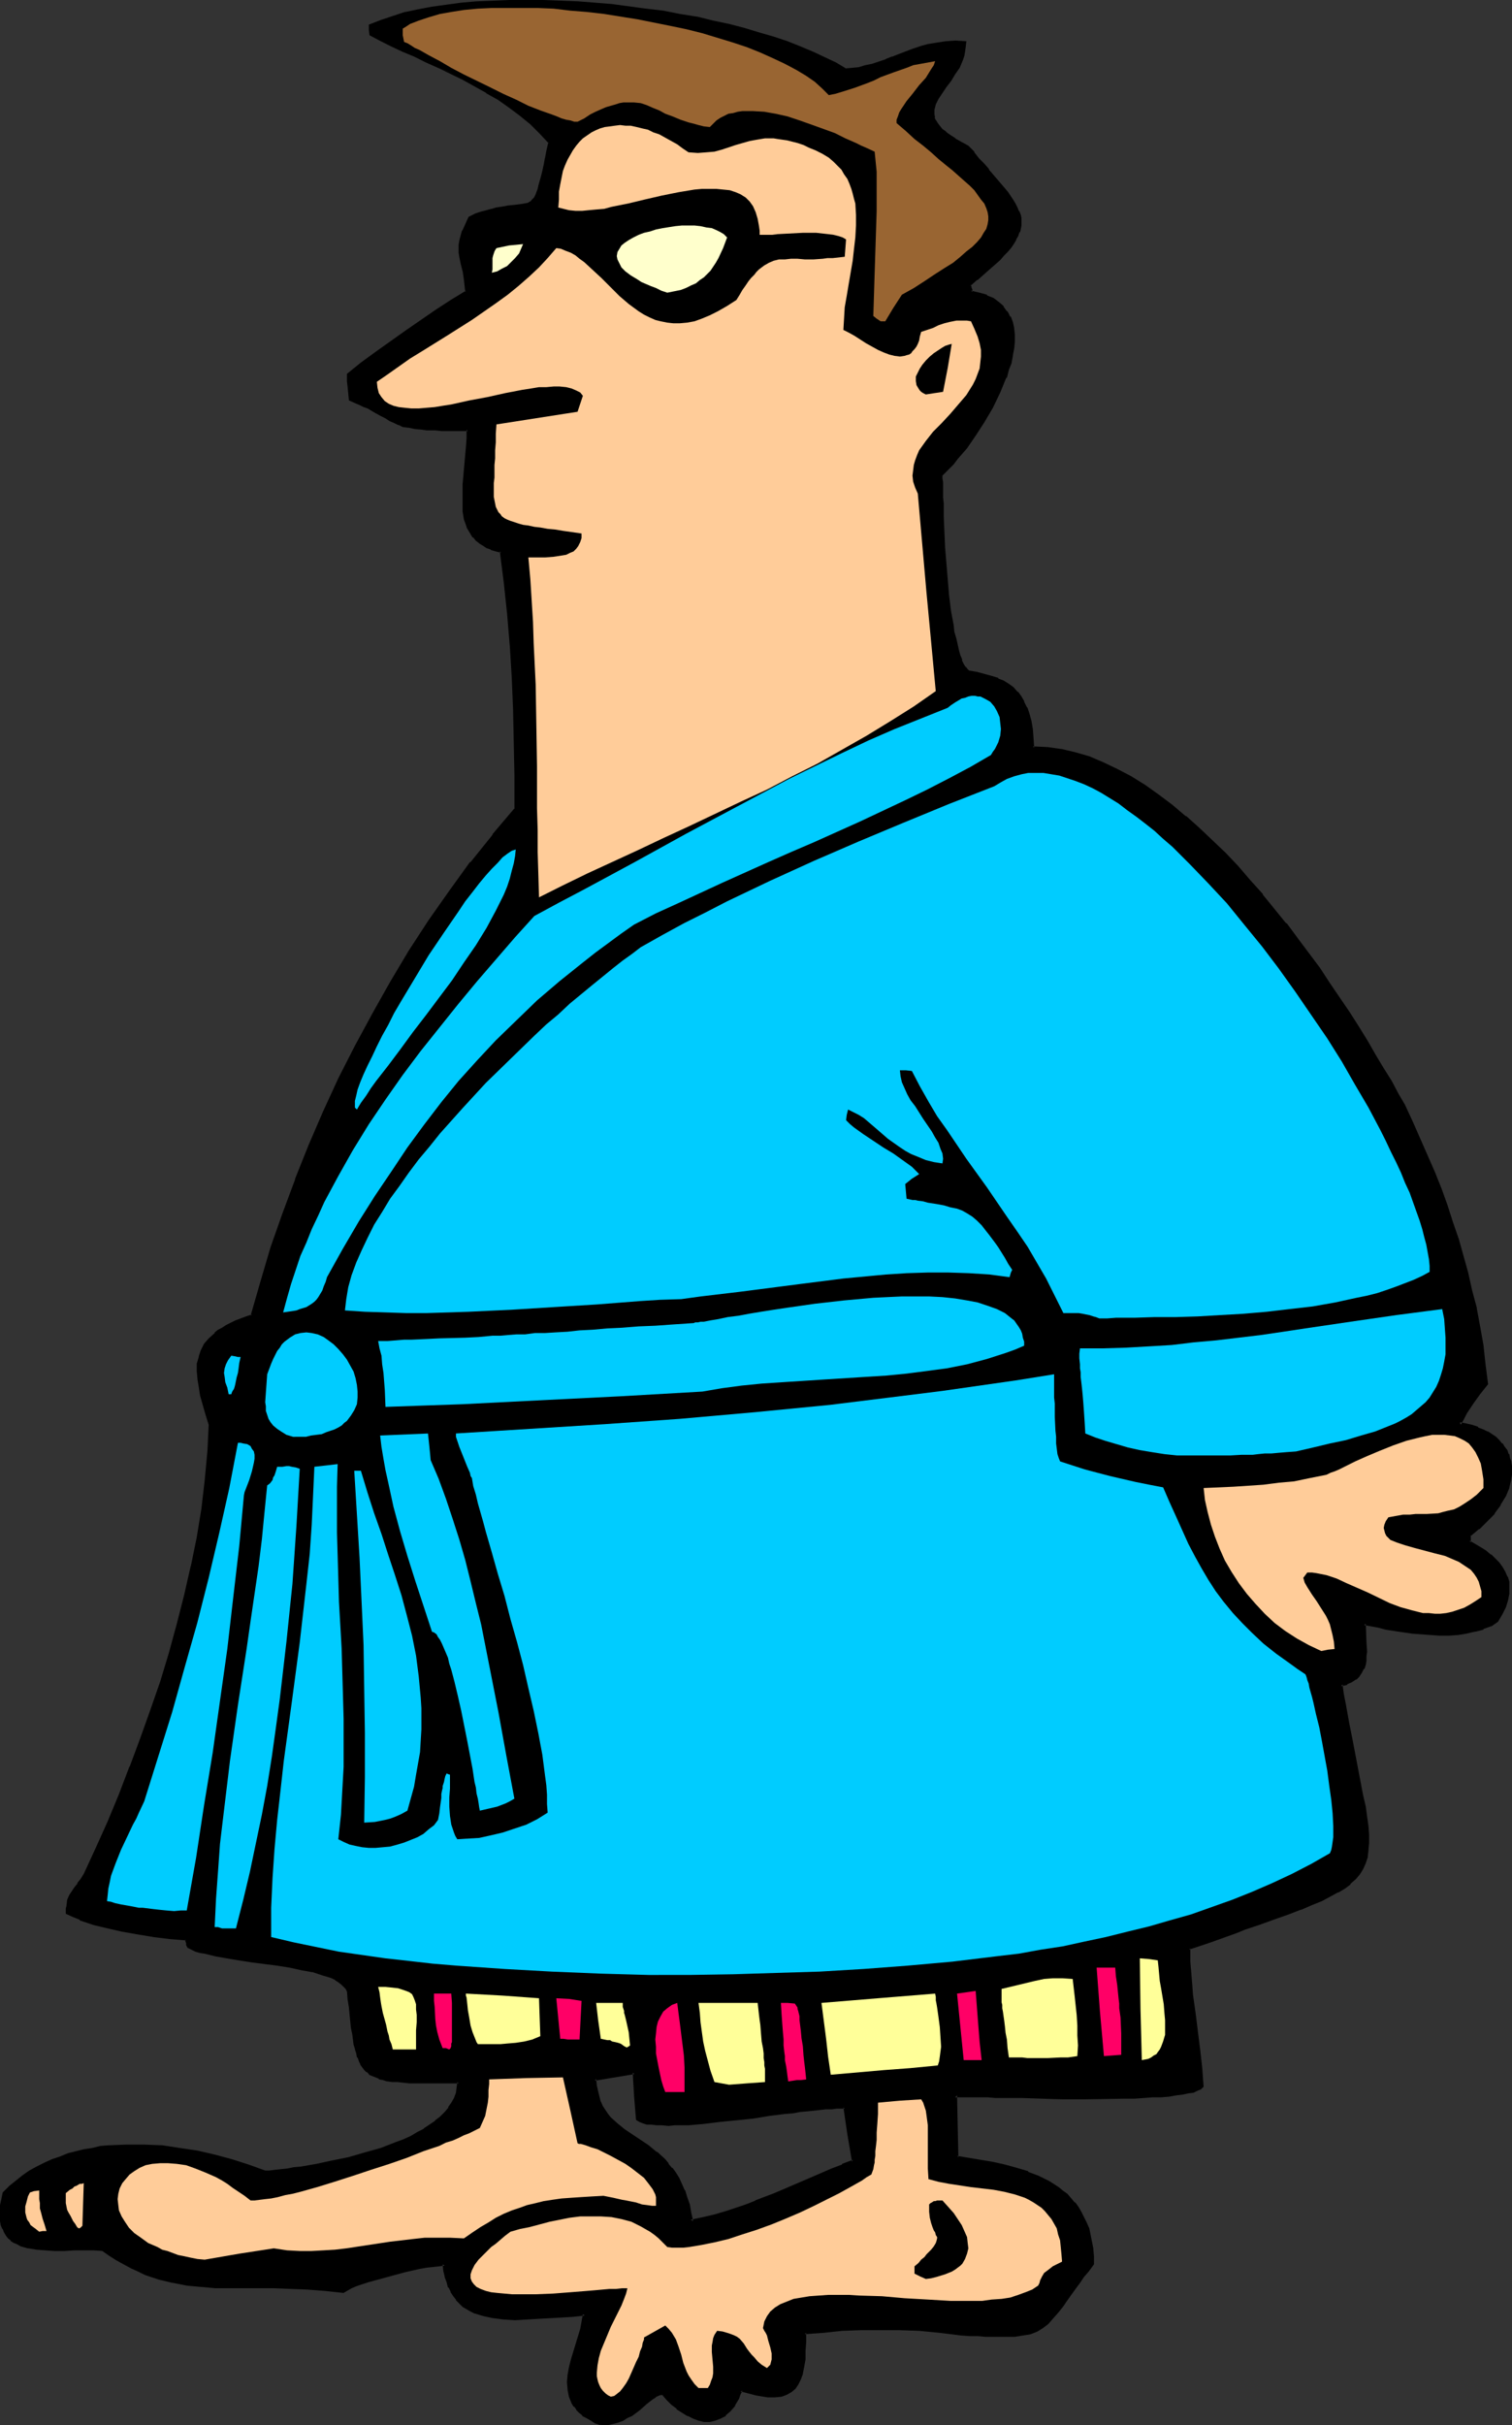
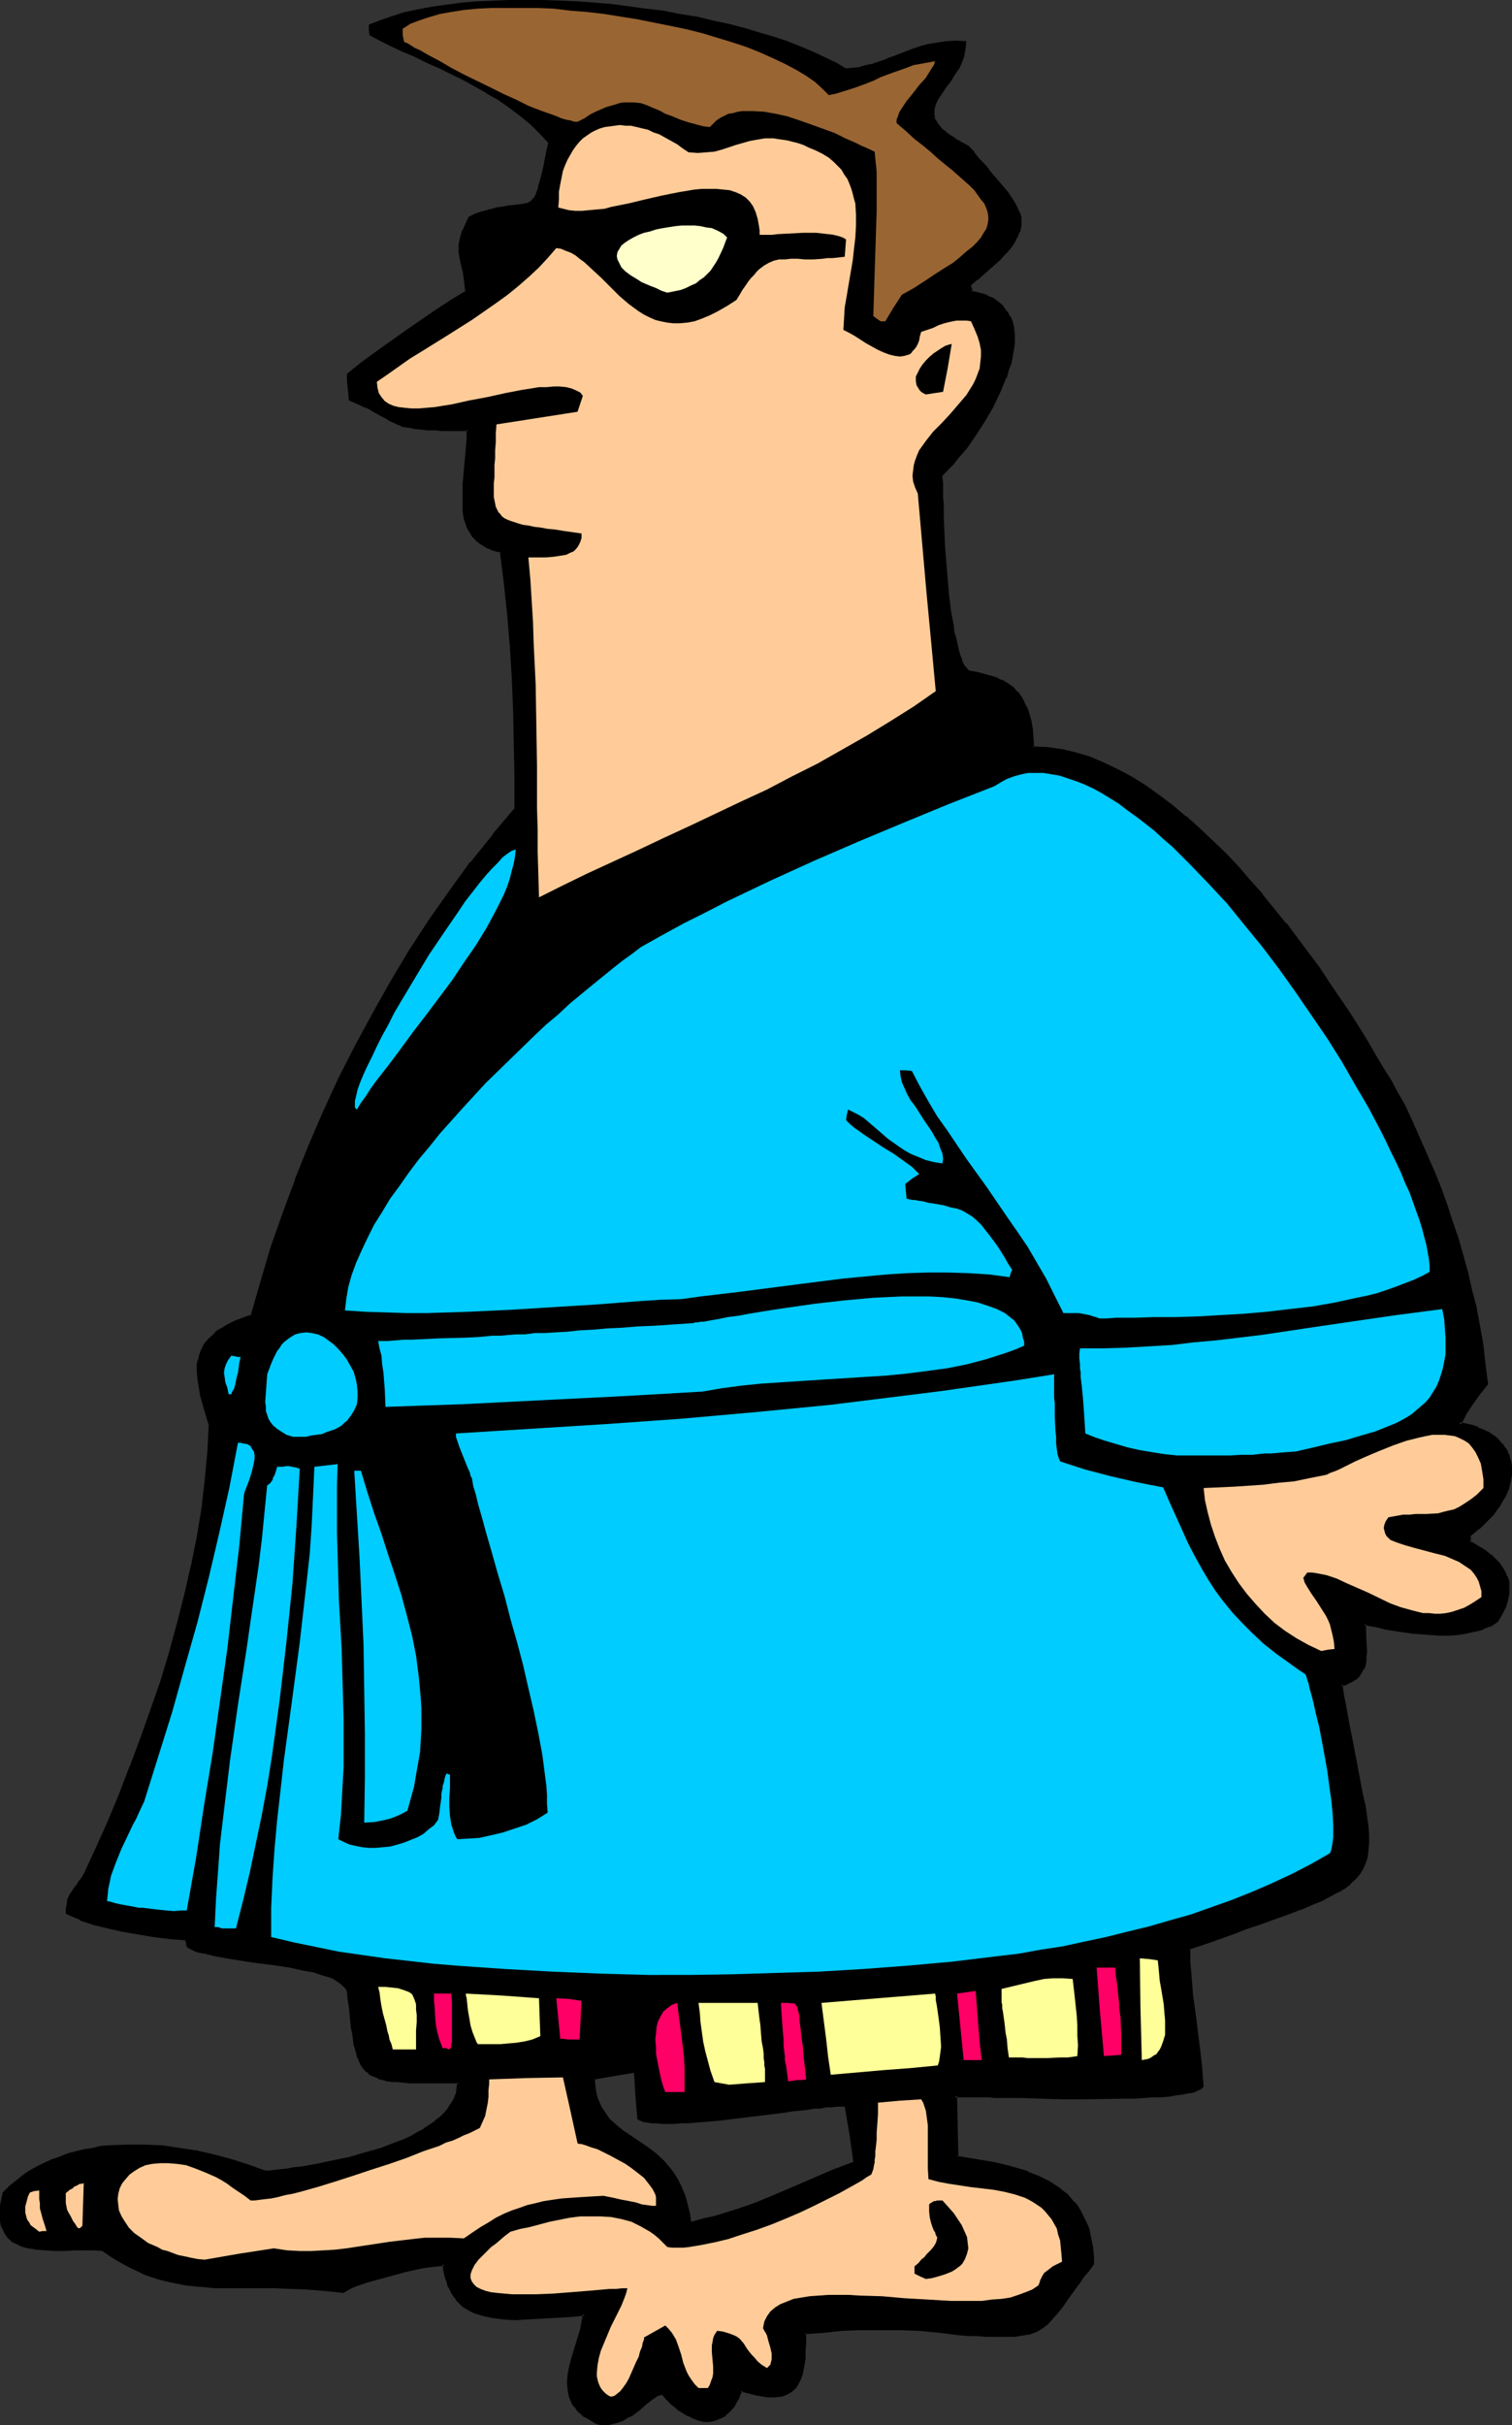
<svg xmlns="http://www.w3.org/2000/svg" xmlns:ns1="http://sodipodi.sourceforge.net/DTD/sodipodi-0.dtd" xmlns:ns2="http://www.inkscape.org/namespaces/inkscape" version="1.0" width="97.244mm" height="155.882mm" id="svg43" ns1:docname="Man in Bathrobe.wmf">
  <rect width="100%" height="100%" fill="#333333" stroke="none" />
  <ns1:namedview id="namedview43" pagecolor="#ffffff" bordercolor="#000000" borderopacity="0.25" ns2:showpageshadow="2" ns2:pageopacity="0.0" ns2:pagecheckerboard="0" ns2:deskcolor="#d1d1d1" ns2:document-units="mm" />
  <defs id="defs1">
    <pattern id="WMFhbasepattern" patternUnits="userSpaceOnUse" width="6" height="6" x="0" y="0" />
  </defs>
  <path style="fill:#000000;fill-opacity:1;fill-rule:evenodd;stroke:none" d="m 168.017,539.714 2.908,-0.808 2.908,-0.646 2.585,-0.808 2.585,-0.808 2.423,-0.808 2.262,-0.808 4.685,-1.939 4.524,-1.939 2.262,-0.97 2.262,-0.97 4.847,-2.101 2.585,-0.97 2.585,-0.97 -0.969,-6.787 -1.131,-6.625 h -1.939 l -1.292,0.162 h -1.292 l -1.454,0.323 h -1.454 l -1.777,0.323 -1.616,0.162 -1.777,0.162 -1.939,0.323 -3.877,0.485 -4.039,0.485 -7.916,0.97 -3.877,0.323 -3.716,0.323 h -1.777 l -1.616,0.162 h -1.454 -1.616 l -1.292,-0.162 h -1.131 l -1.131,-0.162 -0.969,-0.162 -0.808,-0.323 -0.646,-0.323 -0.485,-5.817 -0.162,-2.747 -0.162,-2.747 -4.847,0.808 -4.685,0.808 0.162,1.616 0.162,1.293 0.323,1.454 0.485,1.131 0.485,1.131 0.646,0.97 0.646,0.97 0.646,0.97 1.616,1.454 1.777,1.454 3.877,2.585 2.1,1.454 1.939,1.454 1.939,1.778 0.808,0.97 0.969,1.131 0.808,1.131 0.808,1.293 0.646,1.293 0.646,1.454 0.646,1.616 0.485,1.939 0.485,1.939 z m -21.971,49.124 -1.292,-0.485 -0.969,-0.646 -1.131,-0.646 -0.808,-0.646 -0.808,-0.646 -0.646,-0.646 -0.646,-0.646 -0.485,-0.808 -0.323,-0.808 -0.162,-0.808 -0.485,-1.616 v -1.778 l 0.162,-1.616 0.323,-1.778 0.323,-1.939 1.292,-3.717 0.969,-3.717 0.485,-1.939 0.323,-1.778 -2.908,0.162 -2.746,0.162 -5.816,0.485 -2.746,0.162 h -2.746 l -2.585,-0.162 -2.585,-0.162 -2.262,-0.485 -1.131,-0.323 -1.131,-0.485 -0.969,-0.323 -1.777,-1.293 -0.808,-0.646 -0.808,-0.808 -0.646,-0.97 -0.646,-0.97 -0.485,-0.97 -0.485,-1.293 -0.323,-1.293 -0.323,-1.454 -0.162,-1.454 h -1.292 l -1.454,0.323 -1.616,0.162 -1.777,0.323 -3.554,0.646 -3.716,0.97 -3.554,0.97 -1.777,0.485 -1.454,0.646 -1.454,0.485 -1.131,0.485 -1.131,0.485 -0.808,0.646 -4.362,-0.646 -4.2,-0.323 -4.039,-0.162 H 66.884 55.898 l -3.554,-0.162 -3.393,-0.162 -3.393,-0.485 -3.393,-0.485 -3.393,-0.808 -3.393,-1.293 -1.616,-0.646 -1.777,-0.808 -1.777,-0.97 -1.616,-0.97 -1.777,-1.131 -1.777,-1.131 -2.262,-0.162 H 18.094 15.671 13.247 10.986 L 8.886,546.178 6.947,545.855 5.17,545.208 4.362,544.885 3.554,544.562 2.908,544.077 2.262,543.431 1.777,542.785 1.292,542.138 0.969,541.33 0.646,540.361 0.323,539.391 v -1.131 -1.131 l 0.162,-1.454 0.162,-1.454 0.323,-1.454 1.616,-1.454 1.454,-1.293 1.616,-1.293 1.777,-0.97 1.777,-1.131 1.777,-0.97 1.777,-0.808 1.939,-0.646 1.777,-0.646 2.1,-0.485 1.939,-0.485 1.939,-0.485 2.1,-0.323 2.1,-0.162 4.039,-0.323 h 4.362 l 4.2,0.323 4.362,0.485 4.2,0.808 4.362,0.97 4.039,1.131 4.2,1.293 3.877,1.454 1.292,-0.162 1.292,-0.162 1.454,-0.162 1.454,-0.162 1.777,-0.162 1.777,-0.323 3.554,-0.646 3.877,-0.646 3.877,-0.97 4.039,-0.97 4.039,-1.293 3.716,-1.293 1.777,-0.808 1.777,-0.808 1.616,-0.97 1.616,-0.808 1.454,-0.97 1.292,-0.97 1.292,-1.131 1.131,-0.97 0.969,-1.131 0.646,-1.293 0.646,-1.131 0.485,-1.293 0.323,-1.454 v -1.293 h -8.562 l -1.777,-0.162 h -1.616 -1.454 l -1.454,-0.162 -1.292,-0.162 -1.131,-0.162 -0.969,-0.162 -0.969,-0.323 -0.808,-0.323 -0.808,-0.323 -0.646,-0.323 -0.646,-0.485 -0.485,-0.646 -0.485,-0.646 -0.485,-0.646 -0.323,-0.646 -0.323,-0.97 -0.323,-0.97 -0.323,-0.97 -0.162,-1.131 -0.323,-1.131 -0.162,-1.454 -0.162,-1.454 -0.162,-1.454 -0.323,-1.778 -0.162,-1.778 -0.162,-1.939 -0.323,-1.939 -0.323,-0.646 -0.485,-0.646 -0.646,-0.646 -0.646,-0.485 -0.808,-0.485 -0.969,-0.485 -0.969,-0.323 -1.131,-0.485 -2.585,-0.646 -2.746,-0.646 -2.908,-0.485 -3.07,-0.485 -6.139,-0.97 -3.07,-0.323 -2.908,-0.485 -2.908,-0.485 -2.423,-0.646 -1.131,-0.323 -1.131,-0.323 -0.969,-0.323 -0.808,-0.485 -0.162,-0.485 -0.162,-0.485 -0.323,-0.808 -3.877,-0.485 -4.039,-0.485 -3.716,-0.485 -3.716,-0.646 -3.716,-0.808 -3.393,-0.97 -3.231,-1.131 -1.616,-0.646 -1.454,-0.808 v -0.808 -0.808 l 0.323,-1.293 0.323,-1.131 0.646,-0.97 0.646,-0.97 0.646,-0.808 0.808,-1.131 0.808,-1.131 2.908,-6.464 2.908,-6.464 2.746,-6.625 2.746,-6.787 2.585,-6.787 2.423,-6.948 2.262,-6.948 2.1,-6.948 1.939,-6.948 1.939,-7.11 1.616,-6.948 1.292,-7.11 1.131,-6.948 0.969,-6.948 0.646,-6.787 0.323,-6.787 -0.808,-2.424 -0.808,-2.424 -0.485,-2.262 -0.485,-2.101 -0.323,-1.939 v -1.778 -1.778 l 0.323,-1.616 0.485,-1.454 0.808,-1.454 1.131,-1.454 1.454,-1.131 0.808,-0.646 0.808,-0.646 0.969,-0.646 1.131,-0.485 1.131,-0.485 1.292,-0.646 1.292,-0.323 1.454,-0.646 2.262,-8.241 2.585,-8.241 2.746,-8.241 3.07,-8.403 3.231,-8.08 3.554,-8.241 3.716,-8.08 4.039,-7.918 4.2,-7.756 4.362,-7.756 4.524,-7.595 4.847,-7.272 5.008,-7.11 5.17,-6.948 5.331,-6.787 5.493,-6.464 v -8.08 l -0.162,-7.918 -0.162,-7.918 -0.323,-7.918 -0.646,-7.918 -0.646,-7.756 -0.808,-7.595 -0.969,-7.433 -1.292,-0.485 -1.131,-0.323 -0.969,-0.485 -0.969,-0.485 -0.808,-0.485 -0.808,-0.646 -0.646,-0.808 -0.485,-0.646 -0.485,-0.808 -0.323,-0.808 -0.646,-1.778 -0.323,-2.101 -0.162,-1.939 v -2.262 l 0.162,-2.101 0.323,-4.686 0.485,-4.525 0.162,-2.101 -0.162,-2.101 h -3.554 l -1.454,-0.162 h -1.454 -1.454 -1.131 l -0.969,-0.162 h -1.131 l -1.777,-0.323 -1.454,-0.162 -1.292,-0.323 -1.131,-0.323 -0.969,-0.485 -1.131,-0.485 -0.969,-0.646 -1.292,-0.646 -1.292,-0.808 -1.777,-0.97 -0.969,-0.485 -0.969,-0.323 -1.131,-0.646 -1.131,-0.485 -0.323,-3.07 -0.162,-1.454 -0.162,-1.454 3.393,-2.585 3.554,-2.585 7.108,-5.171 7.432,-5.009 3.554,-2.424 3.716,-2.262 V 69.484 l -0.162,-1.454 -0.162,-1.131 -0.323,-1.131 -0.323,-1.778 -0.485,-1.778 -0.162,-0.808 v -1.778 l 0.162,-1.131 0.323,-1.131 0.485,-1.293 0.646,-1.454 0.646,-1.616 1.616,-0.646 1.292,-0.485 1.292,-0.485 1.292,-0.323 1.131,-0.162 0.969,-0.323 0.969,-0.162 0.969,-0.162 1.454,-0.162 h 1.454 l 0.969,-0.162 0.969,-0.323 0.808,-0.485 0.646,-0.646 0.323,-0.485 0.323,-0.485 0.162,-0.646 0.323,-0.808 0.323,-0.97 0.162,-0.97 0.485,-1.131 0.162,-1.454 0.323,-1.454 0.485,-1.616 0.323,-1.778 0.323,-2.101 -2.1,-2.424 -2.423,-2.262 -2.423,-2.101 -2.585,-1.939 -2.908,-1.939 -2.746,-1.778 -2.908,-1.616 -2.908,-1.454 -5.978,-2.909 -2.908,-1.293 -2.908,-1.454 L 98.064,12.119 95.317,10.988 92.732,9.695 90.148,8.403 V 7.272 6.302 L 92.732,5.171 95.479,4.201 98.548,3.393 101.78,2.747 l 3.231,-0.646 3.554,-0.485 3.716,-0.485 3.716,-0.323 3.877,-0.323 3.877,-0.162 h 4.039 4.2 l 4.039,0.162 4.2,0.323 8.401,0.646 8.401,0.97 4.039,0.646 4.2,0.646 4.039,0.808 3.877,0.808 3.877,0.97 3.877,0.97 3.554,0.97 3.554,1.131 3.231,1.131 3.231,1.131 3.07,1.293 2.746,1.293 2.746,1.454 2.262,1.293 h 1.777 l 1.777,-0.323 1.616,-0.323 1.616,-0.485 3.231,-1.131 1.616,-0.646 1.777,-0.646 3.393,-1.293 1.777,-0.485 1.939,-0.485 1.939,-0.485 2.1,-0.162 2.262,-0.162 h 2.262 v 1.131 l -0.162,0.97 -0.162,0.97 -0.485,0.97 -0.808,1.939 -0.969,1.616 -0.969,1.616 -1.131,1.454 -0.969,1.454 -0.969,1.454 -0.646,1.293 -0.485,1.454 v 0.646 0.646 l 0.162,0.808 0.323,0.646 0.485,0.646 0.485,0.808 0.808,0.646 0.808,0.808 1.131,0.808 1.131,0.808 1.454,0.808 1.777,0.808 1.292,1.616 1.131,1.454 1.292,1.454 1.131,1.293 1.131,1.293 0.969,1.131 0.808,1.131 0.969,0.97 0.808,1.131 0.646,0.808 0.646,0.97 0.485,0.97 0.485,0.808 0.323,0.808 0.323,0.808 0.162,0.808 v 0.808 0.808 0.808 l -0.323,0.808 -0.323,0.97 -0.485,0.808 -0.485,0.808 -0.646,0.97 -0.808,0.97 -0.969,0.97 -0.969,1.131 -1.292,1.131 -1.131,1.293 -1.454,1.131 -1.616,1.454 -1.616,1.293 v 0.808 l 0.162,0.485 0.162,0.485 1.939,0.485 1.777,0.646 1.616,0.646 1.292,0.97 0.969,0.97 0.969,1.131 0.646,1.293 0.485,1.293 0.323,1.454 0.162,1.454 v 1.616 l -0.162,1.616 -0.162,1.778 -0.485,1.778 -0.485,1.778 -0.646,1.778 -1.454,3.555 -1.777,3.717 -2.1,3.393 -2.1,3.232 -2.1,3.07 -1.131,1.454 -0.969,1.293 -1.131,1.131 -0.969,1.131 -0.969,0.808 -0.808,0.808 v 0.97 0.97 2.262 l 0.162,1.454 v 1.454 1.616 l 0.162,1.616 v 3.717 l 0.323,3.717 0.485,7.918 0.485,3.878 0.323,3.717 0.646,3.555 0.323,1.616 0.323,1.616 0.323,1.454 0.323,1.293 0.485,1.293 0.323,1.131 0.485,0.97 0.485,0.808 0.485,0.646 0.485,0.485 2.1,0.323 1.777,0.323 1.616,0.485 1.454,0.646 1.454,0.646 1.292,0.646 0.969,0.808 0.969,0.97 0.808,1.131 0.808,1.293 0.646,1.293 0.485,1.616 0.485,1.778 0.323,1.939 0.323,2.101 0.162,2.262 3.393,0.162 3.393,0.485 3.393,0.808 3.393,1.131 3.393,1.293 3.393,1.616 3.393,1.939 3.393,1.939 3.231,2.424 3.393,2.424 3.231,2.747 3.231,2.909 3.231,2.909 3.07,3.07 3.07,3.232 3.07,3.393 2.908,3.393 2.908,3.555 2.908,3.555 2.585,3.555 5.331,7.272 2.585,3.555 2.423,3.717 2.423,3.393 2.262,3.555 2.1,3.393 1.939,3.393 1.939,3.232 1.939,3.07 1.616,3.07 1.616,2.747 1.777,4.201 1.939,4.04 1.777,4.04 1.616,4.04 1.616,4.04 1.454,4.04 1.454,4.04 1.292,4.04 1.292,4.04 0.969,4.201 1.131,4.201 0.969,4.363 0.808,4.363 0.808,4.525 0.646,4.686 0.646,4.686 -1.939,2.262 -1.616,2.424 -1.616,2.424 -0.808,1.293 -0.646,1.454 1.616,0.323 1.454,0.323 1.292,0.485 1.131,0.485 1.131,0.485 0.969,0.646 0.969,0.646 0.808,0.808 0.646,0.646 0.646,0.808 0.646,0.808 0.323,0.97 0.323,0.808 0.162,0.97 0.162,0.97 v 1.939 1.131 l -0.646,1.939 -0.808,2.101 -1.131,2.101 -1.454,2.101 -1.616,1.939 -2.1,1.778 -2.262,1.778 v 1.778 l 2.746,1.454 1.292,0.97 1.131,0.808 0.969,0.97 0.969,0.97 0.808,0.97 0.646,1.131 0.485,1.293 0.323,1.131 0.162,1.293 -0.162,1.454 -0.162,1.454 -0.646,1.616 -0.646,1.616 -0.969,1.778 -1.777,0.97 -1.777,0.808 -1.939,0.646 -2.1,0.323 -2.1,0.323 -2.1,0.162 h -2.262 -2.262 l -4.362,-0.485 -4.362,-0.485 -1.939,-0.485 -1.939,-0.323 -1.777,-0.323 -1.616,-0.323 0.162,4.525 v 2.262 1.131 l -0.162,0.97 -0.162,0.97 -0.323,0.97 -0.485,0.97 -0.485,0.808 -0.808,0.646 -0.969,0.646 -1.131,0.485 -1.454,0.485 0.485,2.424 0.323,2.262 0.969,4.525 0.646,4.04 0.808,3.878 0.646,3.555 0.646,3.232 0.646,2.909 0.485,2.747 0.323,2.585 0.323,2.262 0.162,2.101 0.162,1.939 -0.162,1.616 -0.323,1.616 -0.323,1.454 -0.646,1.454 -0.808,1.131 -0.969,1.293 -1.131,0.97 -1.454,1.131 -1.616,0.97 -1.777,0.97 -2.1,1.131 -2.423,0.97 -2.585,1.131 -3.07,0.97 -3.231,1.293 -1.616,0.646 -1.939,0.646 -1.777,0.646 -2.1,0.646 -1.939,0.646 -2.1,0.808 -2.262,0.808 -2.423,0.808 -2.262,0.808 -2.585,0.97 v 3.232 l 0.162,1.939 0.162,1.939 0.162,2.101 0.323,2.101 0.485,4.525 1.131,9.211 0.646,4.363 0.162,2.101 0.162,1.939 -0.485,0.485 -0.808,0.323 -0.969,0.323 -1.131,0.323 -1.454,0.162 -1.616,0.323 -1.616,0.162 -1.939,0.162 -2.1,0.162 -2.1,0.162 h -2.262 l -2.423,0.162 h -4.847 -5.008 -5.17 -5.008 l -4.847,-0.162 h -2.262 -2.262 l -1.939,-0.162 h -1.939 -1.777 -1.616 l -1.454,-0.162 h -3.07 l 0.162,7.595 0.162,7.433 5.816,0.97 3.07,0.646 2.908,0.646 2.746,0.808 2.746,0.808 2.585,0.97 2.423,1.293 2.262,1.454 1.131,0.808 0.969,0.808 0.969,0.97 0.808,0.97 0.808,1.131 0.808,1.131 0.646,1.293 0.646,1.293 0.485,1.454 0.485,1.454 0.323,1.616 0.323,1.778 v 1.778 l 0.162,1.939 -1.292,1.454 -1.131,1.454 -0.969,1.454 -0.969,1.293 -0.808,1.131 -0.485,0.485 -0.323,0.646 -0.808,0.97 -0.646,0.97 -1.292,1.778 -1.292,1.454 -1.131,1.131 -1.131,0.97 -1.292,0.808 -1.616,0.485 -0.808,0.323 -0.969,0.162 h -0.969 l -1.131,0.162 h -1.131 l -1.292,0.162 h -1.292 l -1.616,-0.162 h -1.616 -1.777 l -1.939,-0.162 h -2.1 l -5.17,-0.646 -5.17,-0.485 -4.847,-0.323 h -4.685 -4.685 l -4.524,0.323 -4.524,0.323 -4.685,0.485 v 2.262 2.101 l -0.162,2.101 -0.162,1.778 -0.485,1.616 -0.323,1.293 -0.646,1.293 -0.646,0.97 -0.969,0.646 -0.969,0.646 -1.292,0.323 -1.454,0.162 h -1.616 l -1.939,-0.323 -1.131,-0.162 -2.262,-0.485 -1.292,-0.323 -0.485,0.97 -0.323,0.97 -0.485,0.808 -0.485,0.808 -1.131,1.293 -1.131,0.97 -1.131,0.808 -1.292,0.485 -1.131,0.162 h -1.292 l -1.292,-0.162 -1.292,-0.485 -1.292,-0.646 -1.454,-0.808 -1.131,-0.97 -1.292,-0.97 -1.131,-1.131 -1.292,-1.293 h -0.646 l -0.646,0.323 -0.646,0.323 -0.646,0.485 -1.454,1.293 -1.777,1.293 -1.777,1.293 -1.131,0.646 -0.969,0.646 -1.292,0.323 -1.131,0.485 -1.454,0.162 z" id="path1" />
-   <path style="fill:#000000;fill-opacity:1;fill-rule:evenodd;stroke:none" d="m 167.694,540.199 3.393,-0.808 2.908,-0.646 2.585,-0.808 2.423,-0.808 2.585,-0.808 2.262,-0.97 v 0 l 4.685,-1.939 6.785,-2.909 2.262,-0.97 4.847,-2.101 2.585,-0.97 h -0.162 l 3.07,-0.97 -1.131,-7.11 -1.131,-6.948 h -2.423 l -1.131,0.162 v 0 h -1.292 v 0 l -1.454,0.162 -1.616,0.162 -1.616,0.162 -1.777,0.162 -1.777,0.323 -1.777,0.162 -3.877,0.485 -4.039,0.646 -7.916,0.808 -3.877,0.485 -3.716,0.323 v 0 h -1.777 -1.616 l -1.454,0.162 -1.616,-0.162 h -1.292 v 0 l -1.131,-0.162 h -1.131 0.162 l -0.969,-0.323 -0.808,-0.323 v 0.162 l -0.646,-0.485 0.323,0.323 -0.485,-5.656 v 0 l -0.162,-2.747 -0.162,-3.232 -5.331,0.808 -5.17,0.97 0.162,1.939 0.323,1.454 v 0 l 0.323,1.293 0.323,1.293 h 0.162 l 0.485,1.131 v 0 l 0.485,1.131 0.808,0.97 v 0 l 0.646,0.808 v 0 l 1.616,1.616 h 0.162 l 1.777,1.454 3.877,2.585 1.939,1.454 2.1,1.454 h -0.162 l 1.939,1.778 0.808,0.97 v -0.162 l 0.969,1.131 h -0.162 l 0.969,1.131 0.646,1.293 v 0 l 0.808,1.293 0.646,1.616 v -0.162 l 0.485,1.616 0.646,1.778 0.323,1.939 v 0 l 0.485,2.585 0.808,-0.646 -0.485,-2.101 v 0 l -0.323,-1.939 -0.646,-1.778 -0.485,-1.616 -0.162,-0.162 -0.646,-1.454 -0.646,-1.454 v 0 l -0.808,-1.293 -0.808,-1.131 h -0.162 l -0.808,-0.97 v -0.162 l -0.808,-0.97 -1.939,-1.778 h -0.162 l -1.939,-1.616 -1.939,-1.293 -3.877,-2.585 -1.777,-1.454 v 0 l -1.616,-1.454 v 0 l -0.646,-0.808 v 0 l -0.646,-0.97 -0.646,-0.97 v 0 l -0.485,-1.131 v 0.162 l -0.323,-1.293 -0.323,-1.293 v 0 l -0.323,-1.454 -0.162,-1.616 -0.323,0.485 4.847,-0.808 4.847,-0.808 -0.485,-0.323 0.162,2.747 0.162,2.747 v 0.162 l 0.485,5.817 0.808,0.485 v 0 l 0.808,0.323 0.969,0.323 v 0 h 1.131 l 1.292,0.162 v 0 h 1.292 l 1.616,0.162 1.454,-0.162 h 1.616 1.777 v 0 l 3.716,-0.323 3.877,-0.485 8.078,-0.808 3.877,-0.646 3.877,-0.485 1.939,-0.162 1.777,-0.323 1.777,-0.162 1.616,-0.162 1.454,-0.162 1.454,-0.162 v 0 h 1.292 0.162 l 1.131,-0.162 v 0 h 1.939 l -0.323,-0.323 0.969,6.625 1.131,6.625 0.162,-0.485 -2.585,0.97 v 0.162 l -2.585,0.97 -4.847,2.101 -2.262,0.97 -6.785,2.909 -4.685,1.778 h 0.162 l -2.423,0.97 -2.423,0.808 -2.423,0.808 -2.746,0.808 -2.746,0.646 -3.07,0.646 0.646,0.323 z" id="path2" />
  <path style="fill:#000000;fill-opacity:1;fill-rule:evenodd;stroke:none" d="m 146.046,588.353 0.162,0.162 -1.131,-0.646 -1.131,-0.485 -1.131,-0.646 h 0.162 l -0.969,-0.646 0.162,0.162 -0.808,-0.808 -0.646,-0.646 v 0 l -0.646,-0.646 v 0 l -0.323,-0.808 v 0.162 l -0.485,-0.808 h 0.162 l -0.323,-0.808 v 0.162 l -0.323,-1.616 v 0 l -0.162,-1.778 v 0.162 l 0.162,-1.778 0.323,-1.778 v 0 l 0.485,-1.778 1.131,-3.717 1.131,-3.878 v 0 l 0.323,-1.939 0.323,-2.262 -3.231,0.323 v 0 l -2.908,0.162 h 0.162 l -5.816,0.323 -2.746,0.162 -2.746,0.162 -2.585,-0.162 v 0 l -2.423,-0.323 v 0 l -2.262,-0.485 -1.131,-0.323 -1.131,-0.323 v 0 l -0.969,-0.485 h 0.162 l -1.939,-1.131 0.162,0.162 -0.808,-0.808 -0.808,-0.808 v 0.162 l -0.646,-0.97 -0.646,-0.97 v 0 l -0.485,-0.97 v 0 l -0.323,-1.131 -0.485,-1.454 v 0.162 l -0.323,-1.454 -0.162,-1.939 -1.777,0.162 -1.454,0.162 -1.616,0.162 -1.777,0.323 -3.554,0.808 v 0 l -3.716,0.97 -3.554,0.97 -1.616,0.485 -1.616,0.485 -1.454,0.485 v 0.162 l -1.131,0.485 -1.131,0.485 h -0.162 l -0.808,0.485 h 0.323 l -4.362,-0.485 -4.2,-0.323 v 0 l -4.039,-0.162 -3.877,-0.162 H 55.898 52.344 l -3.393,-0.323 v 0 l -3.393,-0.323 -3.393,-0.646 h 0.162 l -3.393,-0.808 -3.393,-1.131 v 0 l -1.616,-0.646 -1.777,-0.808 -1.777,-0.97 h 0.162 l -1.777,-0.97 -1.777,-1.131 -1.777,-1.293 -2.423,-0.162 h -4.685 l -2.423,0.162 h -2.423 l -2.262,-0.162 h 0.162 L 8.886,545.693 6.947,545.37 h 0.162 l -1.777,-0.485 v 0 l -0.808,-0.323 -0.808,-0.323 h 0.162 l -0.808,-0.646 0.162,0.162 -0.646,-0.485 -0.646,-0.646 h 0.162 l -0.485,-0.808 v 0.162 l -0.323,-0.808 v 0 L 0.969,540.361 0.808,539.23 v 0.162 -1.131 -1.131 0 -1.293 l 0.323,-1.454 v 0 l 0.323,-1.616 -0.162,0.162 1.454,-1.293 1.616,-1.293 v 0 l 1.616,-1.293 1.616,-0.97 1.777,-1.131 v 0 l 1.777,-0.97 1.777,-0.808 v 0.162 l 1.777,-0.646 1.939,-0.808 1.939,-0.485 1.939,-0.485 v 0 l 2.1,-0.323 1.939,-0.485 2.1,-0.162 v 0 l 4.039,-0.162 h 4.362 l 4.2,0.162 v 0 l 4.362,0.646 4.2,0.646 v 0 l 4.2,0.97 4.2,1.131 4.039,1.293 4.039,1.454 2.585,-0.162 1.454,-0.162 1.616,-0.162 1.616,-0.323 1.777,-0.162 3.554,-0.646 3.877,-0.808 4.039,-0.808 v 0 l 4.039,-1.131 3.877,-1.131 3.716,-1.454 h 0.162 l 1.777,-0.808 1.777,-0.808 1.616,-0.808 1.616,-0.97 v 0 l 1.454,-0.97 1.454,-0.97 v 0 l 1.292,-1.131 0.969,-1.131 1.131,-1.131 0.646,-1.131 v -0.162 l 0.646,-1.131 h 0.162 l 0.485,-1.454 v 0 l 0.162,-1.293 v -0.162 l 0.162,-1.778 h -9.047 -1.777 -1.616 l -1.454,-0.162 v 0 l -1.292,-0.162 h -1.292 l -1.131,-0.162 v 0 l -1.131,-0.323 -0.808,-0.162 v 0 l -0.808,-0.323 -0.808,-0.323 v 0 l -0.646,-0.485 v 0.162 l -0.485,-0.485 v 0 l -0.485,-0.485 v 0 l -0.646,-0.646 h 0.162 l -0.485,-0.646 v 0 l -0.323,-0.808 -0.323,-0.808 v 0 l -0.162,-0.808 -0.323,-1.131 v 0.162 l -0.323,-1.131 -0.162,-1.293 -0.162,-1.293 -0.323,-1.454 -0.162,-1.616 -0.162,-1.616 -0.162,-1.778 -0.323,-1.939 -0.162,-2.101 -0.485,-0.646 v 0 l -0.485,-0.808 -0.646,-0.485 v -0.162 l -0.808,-0.485 -0.808,-0.485 v 0 l -0.969,-0.485 -0.969,-0.323 -0.162,-0.162 -1.131,-0.323 -2.423,-0.808 v 0 l -0.162,0.808 v 0 l 2.423,0.808 1.131,0.323 v 0 l 0.969,0.323 0.969,0.485 H 81.424 l 0.808,0.485 0.808,0.646 -0.162,-0.162 0.646,0.646 v 0 l 0.485,0.485 v 0 l 0.323,0.646 v -0.162 l 0.162,2.101 0.323,1.939 0.162,1.778 0.162,1.616 0.162,1.616 0.323,1.454 0.162,1.293 0.162,1.293 0.323,0.97 v 0.162 l 0.323,0.97 0.162,0.97 h 0.162 l 0.323,0.97 0.323,0.646 v 0.162 l 0.485,0.646 v 0 l 0.485,0.646 v 0 l 0.485,0.485 h 0.162 l 0.485,0.485 v 0.162 l 0.808,0.323 v 0 l 0.808,0.323 0.808,0.323 v 0.162 l 0.969,0.162 0.969,0.323 h 0.162 l 1.131,0.162 h 1.292 l 1.292,0.162 h 0.162 l 1.454,0.162 h 1.616 1.777 8.562 l -0.323,-0.323 -0.162,1.293 v 0 l -0.162,1.293 v 0 l -0.485,1.293 v 0 l -0.646,1.131 v 0 l -0.808,1.131 h 0.162 l -0.969,1.131 -1.131,1.131 -1.292,0.97 h 0.162 l -1.454,0.97 -1.454,0.97 h 0.162 l -1.616,0.808 -1.616,0.97 -1.777,0.808 -1.777,0.646 v 0 l -3.716,1.454 -4.039,1.131 -3.877,1.131 v 0 l -4.039,0.808 -3.716,0.808 -3.716,0.646 -1.777,0.162 -1.616,0.323 -1.616,0.162 -1.454,0.162 -1.292,0.162 h -1.131 0.162 l -4.039,-1.454 -4.039,-1.293 -4.2,-1.131 -4.2,-0.97 v 0 l -4.362,-0.646 -4.2,-0.646 h -0.162 l -4.2,-0.162 h -4.362 l -4.039,0.162 h -0.162 l -2.1,0.162 -1.939,0.485 -2.1,0.323 v 0 l -1.939,0.485 -1.939,0.485 -1.939,0.808 -1.939,0.646 v 0 l -1.777,0.808 -1.939,0.97 v 0 l -1.777,0.97 -1.616,1.131 -1.616,1.293 v 0 l -1.616,1.293 -1.616,1.616 -0.323,1.616 v 0 L 0,535.675 v 1.293 0.162 1.131 1.131 0.162 l 0.162,0.97 0.323,0.808 0.162,0.162 0.323,0.808 v 0 l 0.485,0.808 0.485,0.646 0.646,0.485 v 0.162 l 0.808,0.485 v 0 l 0.808,0.323 0.808,0.485 v 0 l 1.777,0.485 H 6.947 l 1.939,0.323 2.1,0.162 v 0 l 2.262,0.162 h 2.423 l 2.423,-0.162 h 4.685 l 2.262,0.162 h -0.162 l 1.616,1.131 1.777,1.131 1.777,0.97 v 0 l 1.777,0.97 1.777,0.808 1.616,0.808 v 0 l 3.393,1.131 3.393,0.808 h 0.162 l 3.231,0.646 3.393,0.323 h 0.162 l 3.393,0.323 h 3.554 10.986 l 3.877,0.162 4.039,0.162 v 0 l 4.2,0.323 4.524,0.485 0.808,-0.485 v 0 l 1.131,-0.646 1.131,-0.485 v 0 l 1.454,-0.485 1.454,-0.485 1.777,-0.485 3.554,-0.97 3.554,-0.97 v 0 l 3.554,-0.808 1.777,-0.323 1.616,-0.162 1.454,-0.162 1.292,-0.162 -0.485,-0.323 0.162,1.616 0.323,1.293 v 0.162 l 0.485,1.293 0.323,1.293 h 0.162 l 0.485,0.97 v 0.162 l 0.646,0.97 0.646,0.808 v 0.162 l 0.808,0.808 0.808,0.808 1.939,1.131 v 0 l 0.969,0.485 h 0.162 l 0.969,0.323 1.131,0.323 2.262,0.485 h 0.162 l 2.423,0.323 h 0.162 l 2.585,0.162 2.746,-0.162 2.746,-0.162 5.816,-0.323 v 0 l 2.746,-0.162 v 0 l 2.908,-0.323 -0.485,-0.323 -0.323,1.778 -0.323,1.778 v 0 l -1.131,3.717 -1.131,3.717 -0.485,1.939 v 0 l -0.323,1.778 -0.162,1.778 v 0 l 0.162,1.778 v 0.162 l 0.323,1.616 v 0 l 0.323,0.808 v 0 l 0.323,0.808 v 0 l 0.485,0.808 h 0.162 l 0.485,0.646 v 0.162 l 0.646,0.646 0.808,0.646 v 0.162 l 0.969,0.485 v 0 l 1.131,0.646 0.969,0.646 1.454,0.485 z" id="path3" />
  <path style="fill:#000000;fill-opacity:1;fill-rule:evenodd;stroke:none" d="m 76.254,478.31 -2.746,-0.485 -2.908,-0.646 -3.07,-0.485 -6.301,-0.808 -3.07,-0.485 -2.908,-0.485 -2.746,-0.485 v 0 l -2.585,-0.646 -1.131,-0.162 -0.969,-0.485 -0.969,-0.323 v 0.162 l -0.808,-0.485 0.162,0.323 -0.162,-0.485 v -0.485 l -0.485,-1.131 -4.2,-0.485 -3.877,-0.485 -3.877,-0.646 -3.716,-0.646 v 0 l -3.554,-0.808 -3.393,-0.808 -3.231,-1.131 v 0 l -1.616,-0.646 -1.454,-0.808 0.162,0.323 v -0.808 0 l 0.162,-0.808 0.162,-1.293 v 0.162 l 0.485,-1.131 h -0.162 l 0.646,-0.97 0.646,-0.808 v 0 l 0.646,-0.97 h 0.162 l 0.808,-1.131 0.808,-1.131 v 0 l 2.908,-6.464 2.746,-6.464 2.746,-6.625 h 0.162 l 2.585,-6.787 v 0 l 2.585,-6.787 2.423,-6.948 2.423,-6.948 2.1,-6.948 1.939,-6.948 1.777,-7.11 1.616,-6.948 v -0.162 l 1.454,-6.948 1.131,-6.948 0.808,-6.948 0.646,-6.948 v 0 l 0.323,-6.787 -0.808,-2.585 -0.646,-2.424 -0.646,-2.262 -0.323,-1.939 v 0 l -0.323,-1.939 v 0 l -0.162,-1.778 v -1.778 0 l 0.485,-1.616 v 0.162 l 0.485,-1.616 -0.162,0.162 0.808,-1.454 v 0 l 1.131,-1.293 v 0 l 1.292,-1.293 v 0.162 l 0.808,-0.646 0.808,-0.646 1.131,-0.485 h -0.162 l 2.262,-1.131 1.292,-0.485 h -0.162 l 1.454,-0.485 1.616,-0.646 2.423,-8.403 2.423,-8.241 2.908,-8.403 3.07,-8.241 -0.162,0.162 3.393,-8.241 3.393,-8.08 3.716,-8.241 4.039,-7.918 4.2,-7.756 4.362,-7.756 v 0.162 l 4.524,-7.595 4.847,-7.433 5.008,-7.11 5.17,-6.948 h -0.162 l 5.493,-6.625 v 0 l 5.493,-6.625 v -8.241 l -0.162,-7.918 -0.162,-7.918 -0.323,-7.918 -0.485,-7.918 v 0 l -0.646,-7.756 -0.808,-7.595 -1.131,-7.756 -1.454,-0.485 -1.131,-0.323 v 0 l -0.969,-0.485 -0.969,-0.485 h 0.162 l -0.808,-0.485 v 0 l -0.808,-0.646 -0.646,-0.646 h 0.162 l -0.646,-0.808 v 0.162 l -0.485,-0.808 -0.323,-0.808 v 0 l -0.646,-1.778 v 0 l -0.323,-1.939 v 0 -1.939 -2.262 -2.101 0 l 0.808,-9.049 v -0.162 l 0.162,-2.101 -0.162,-2.585 h -3.877 -1.454 -1.454 l -1.454,-0.162 h -1.131 -0.969 l -1.131,-0.162 v 0 l -1.616,-0.162 -1.616,-0.323 h 0.162 l -1.292,-0.162 -1.131,-0.485 v 0.162 l -0.969,-0.485 -0.969,-0.646 -1.131,-0.485 -1.292,-0.646 h 0.162 l -1.454,-0.808 v 0 l -1.777,-0.97 -0.808,-0.485 -1.131,-0.485 -1.131,-0.485 -1.131,-0.485 0.162,0.162 -0.323,-2.909 -0.162,-1.454 v -1.454 l -0.162,0.323 3.231,-2.585 3.554,-2.585 7.27,-5.171 7.27,-5.009 3.716,-2.424 3.877,-2.262 -0.162,-1.778 v -0.162 l -0.162,-1.293 -0.162,-1.131 -0.162,-1.131 v -0.162 l -0.485,-1.778 v 0 l -0.323,-1.616 -0.162,-0.808 v 0 -1.778 0 l 0.162,-0.97 v 0 l 0.323,-1.131 0.323,-1.293 v 0 l 0.646,-1.454 0.646,-1.616 -0.162,0.162 1.616,-0.485 h -0.162 l 1.454,-0.646 1.292,-0.323 1.292,-0.323 h -0.162 l 1.131,-0.323 h 0.162 l 0.969,-0.162 v 0 l 0.969,-0.162 0.808,-0.162 1.616,-0.162 1.292,-0.162 0.969,-0.162 h 0.162 l 0.969,-0.323 0.808,-0.485 0.808,-0.646 v -0.162 l 0.323,-0.323 0.646,-1.293 v -0.162 l 0.323,-0.808 0.162,-0.808 0.323,-1.131 0.323,-1.131 v 0 l 0.323,-1.293 0.323,-1.454 v 0 l 0.323,-1.616 v -0.162 l 0.323,-1.778 0.485,-2.101 -2.262,-2.585 -2.423,-2.424 -2.585,-2.101 v 0 l -2.585,-2.101 -2.746,-1.778 -2.908,-1.778 v 0 l -2.908,-1.616 -2.908,-1.454 -6.301,-2.262 5.978,2.909 2.908,1.616 2.908,1.616 h -0.162 l 2.908,1.616 2.746,1.939 2.585,1.939 v 0 l 2.585,2.101 2.262,2.262 2.262,2.424 -0.162,-0.323 -0.485,2.101 -0.323,1.778 v -0.162 l -0.323,1.778 v 0 l -0.323,1.454 -0.323,1.293 v 0 l -0.323,1.131 -0.323,1.131 -0.162,0.808 -0.323,0.808 v 0 l -0.162,0.485 -0.323,0.646 v 0 l -0.323,0.485 v -0.162 l -0.646,0.808 0.162,-0.162 -0.808,0.485 v 0 l -0.969,0.162 h 0.162 l -1.131,0.162 -1.292,0.162 -1.616,0.162 -0.808,0.162 -0.969,0.162 v 0 l -1.131,0.162 v 0 l -0.969,0.323 h -0.162 l -1.131,0.323 -1.292,0.323 -1.454,0.485 v 0 l -1.616,0.808 -0.808,1.778 -0.646,1.454 -0.162,0.162 -0.323,1.131 -0.323,1.293 v 0 l -0.162,0.97 v 0.162 1.778 l 0.162,0.97 0.323,1.616 v 0 l 0.485,1.939 v -0.162 l 0.162,1.131 0.162,1.131 0.162,1.454 v 0 l 0.162,1.454 0.162,-0.323 -3.716,2.262 -3.716,2.424 -7.27,5.009 -7.27,5.171 -3.554,2.585 -3.393,2.747 v 1.778 l 0.162,1.454 0.323,3.232 1.454,0.646 1.131,0.485 0.969,0.485 0.969,0.323 1.616,0.97 v 0 l 1.454,0.808 v 0 l 1.292,0.646 0.969,0.646 1.131,0.485 0.969,0.485 h 0.162 l 0.969,0.485 1.292,0.162 h 0.162 l 1.454,0.323 1.777,0.162 v 0 l 1.131,0.162 h 0.969 1.131 l 1.454,0.162 h 1.454 1.454 3.554 l -0.323,-0.323 v 2.101 l -0.162,2.101 v 0 l -0.808,9.049 v 0.162 2.101 2.262 1.939 0.162 l 0.323,1.939 v 0 l 0.646,1.778 v 0.162 l 0.485,0.808 0.485,0.808 v 0 l 0.485,0.808 h 0.162 l 0.646,0.808 0.646,0.485 0.162,0.162 0.808,0.485 v 0 l 0.969,0.646 0.969,0.323 0.162,0.162 1.131,0.323 1.292,0.323 -0.323,-0.323 0.969,7.595 0.808,7.595 0.646,7.756 v -0.162 l 0.485,7.918 0.323,7.918 0.162,7.918 0.162,7.918 v 8.08 l 0.162,-0.323 -5.493,6.464 v 0.162 l -5.331,6.625 h -0.162 l -5.008,6.948 -5.008,7.11 -4.847,7.433 -4.524,7.595 v 0 l -4.362,7.756 -4.2,7.756 -4.039,7.918 -3.716,8.08 -3.554,8.241 -3.231,8.08 v 0.162 l -3.07,8.241 -2.908,8.241 -2.423,8.241 -2.423,8.403 0.323,-0.323 -1.454,0.485 -1.292,0.485 v 0 l -1.292,0.485 -2.262,1.131 v 0 l -0.969,0.646 -0.969,0.485 -0.808,0.646 v 0.162 l -1.454,1.293 v 0 l -1.131,1.293 -0.808,1.616 -0.485,1.454 v 0.162 l -0.485,1.616 v 1.778 l 0.162,1.778 v 0.162 l 0.323,1.939 v 0 l 0.323,2.101 0.646,2.262 0.646,2.262 0.808,2.585 v -0.162 l -0.323,6.787 v -0.162 l -0.646,6.948 -0.808,6.948 -1.131,6.948 -1.454,7.11 v -0.162 l -1.616,7.11 -1.777,6.948 -1.939,7.11 -2.1,6.948 -2.423,6.948 -2.423,6.787 -2.585,6.948 v -0.162 l -2.585,6.787 v 0 l -2.746,6.625 -2.908,6.464 -2.908,6.302 v 0 l -0.808,1.293 -0.808,0.97 h 0.162 l -0.808,0.97 v 0 l -0.646,0.97 -0.646,0.97 -0.485,1.131 -0.162,1.454 -0.162,0.646 v 0.162 1.131 l 1.777,0.808 1.616,0.646 v 0.162 l 3.393,1.131 3.393,0.808 3.554,0.808 v 0 l 3.716,0.646 3.877,0.646 3.877,0.485 4.039,0.323 -0.323,-0.162 0.323,0.808 v 0.485 l 0.323,0.646 0.969,0.485 v 0 l 0.969,0.485 1.131,0.323 1.131,0.162 2.585,0.646 v 0 l 2.746,0.485 2.908,0.485 3.07,0.485 6.301,0.808 3.07,0.485 2.908,0.646 2.746,0.485 z" id="path4" />
  <path style="fill:#000000;fill-opacity:1;fill-rule:evenodd;stroke:none" d="m 112.765,18.745 -5.978,-2.909 -2.908,-1.454 L 100.972,13.089 98.225,11.796 95.479,10.503 92.894,9.372 90.471,8.08 90.632,8.241 90.471,7.272 v 0 -0.97 l -0.162,0.323 2.585,-0.97 v 0 L 95.64,4.686 98.71,3.878 h -0.162 l 3.231,-0.808 3.393,-0.646 3.393,-0.485 3.716,-0.485 3.716,-0.323 v 0 l 3.877,-0.162 3.877,-0.162 h 4.039 4.2 l 8.239,0.323 v 0 l 8.401,0.646 8.401,1.131 4.039,0.485 4.039,0.808 4.2,0.646 h -0.162 l 4.039,0.97 3.877,0.808 3.716,0.97 3.554,1.131 3.554,0.97 3.393,1.131 3.07,1.293 v -0.162 l 3.07,1.293 2.746,1.293 2.746,1.454 h -0.162 l 2.585,1.454 1.777,-0.162 v 0 l 1.777,-0.162 h 0.162 l 1.616,-0.485 1.616,-0.323 3.231,-1.131 v 0 l 1.616,-0.646 v 0 l 1.616,-0.646 3.554,-1.293 1.777,-0.646 1.939,-0.485 h -0.162 l 2.1,-0.323 1.939,-0.323 v 0 l 2.262,-0.162 2.262,0.162 -0.323,-0.485 -0.162,1.131 v -0.162 l -0.162,1.131 v 0 l -0.162,0.97 -0.323,0.97 v -0.162 l -0.808,1.778 v 0 l -0.969,1.616 -0.969,1.616 -1.131,1.454 -1.131,1.454 -0.808,1.454 v 0.162 l -0.808,1.293 -0.323,1.454 v 0 0.808 0.808 l 0.162,0.646 v 0.162 l 0.323,0.646 0.485,0.808 0.485,0.646 0.808,0.808 0.808,0.808 h 0.162 l 0.969,0.808 1.292,0.808 v 0 l 1.454,0.808 1.777,0.97 -0.162,-0.162 1.292,1.616 v 0 l 1.292,1.454 v 0 l 1.131,1.454 1.131,1.293 v -0.162 l 1.131,1.293 v 0.162 l 0.969,1.131 0.969,1.131 v -0.162 l 0.808,1.131 v 0 l 0.808,0.97 0.646,0.97 0.646,0.97 0.485,0.808 v 0 l 0.485,0.808 0.323,0.808 v 0 l 0.323,0.808 v 0 l 0.162,0.808 v 0.808 -0.162 0.808 0 l -0.162,0.808 v 0 l -0.162,0.808 v -0.162 l -0.323,0.97 -0.485,0.808 v 0 l -0.485,0.808 -0.646,0.97 v 0 l -0.808,0.97 v -0.162 l -0.969,1.131 -0.969,0.97 -1.131,1.131 -1.292,1.293 -1.454,1.293 -1.616,1.293 h 0.162 l -1.939,1.454 0.162,1.131 v 0 0.485 l 0.323,0.646 2.262,0.646 1.616,0.485 v 0 l 1.616,0.808 h -0.162 l 1.292,0.808 v 0 l 1.131,0.97 v 0 l 0.808,0.97 v 0 l 0.646,1.293 h -0.162 l 0.646,1.293 v 0 l 0.323,1.454 v -0.162 l 0.162,1.616 v -0.162 1.616 0 l -0.162,1.616 -0.323,1.778 v -0.162 l -0.323,1.778 -0.646,1.778 -0.485,1.778 v 0 l -1.454,3.555 -1.777,3.717 v -0.162 l -2.1,3.555 -2.1,3.232 -2.1,3.07 v 0 l -1.131,1.293 -0.969,1.293 v 0 l -1.131,1.131 -0.969,1.131 -1.777,1.778 -0.162,1.131 0.162,0.97 v 2.262 1.454 l 0.162,1.454 v 1.616 1.616 l 0.162,3.717 0.162,3.717 v 0 l 0.646,7.918 0.323,3.878 0.485,3.717 0.646,3.555 0.162,1.616 v 0.162 l 0.485,1.616 0.323,1.293 0.323,1.454 0.323,1.293 0.485,0.97 v 0.162 l 0.485,0.97 0.485,0.808 v 0 l 0.485,0.646 v 0.162 l 0.646,0.485 2.1,0.323 v 0 l 1.777,0.485 1.616,0.485 v 0 l 1.454,0.485 v 0 l 1.454,0.646 1.131,0.646 v 0 l 1.131,0.808 v 0 l 0.969,0.97 h -0.162 l 0.808,1.131 0.808,1.131 v 0 l 0.646,1.293 v 0 l 0.485,1.616 0.485,1.616 v 0 l 0.323,1.939 0.162,2.101 0.323,2.585 3.716,0.323 v 0 -0.808 l -3.393,-0.162 0.323,0.323 -0.162,-2.424 -0.162,-2.101 -0.323,-1.939 v 0 l -0.485,-1.778 -0.485,-1.454 -0.162,-0.162 -0.646,-1.293 v -0.162 l -0.646,-1.131 -0.808,-1.131 h -0.162 l -0.969,-1.131 v 0 l -1.131,-0.808 v 0 l -1.292,-0.808 -1.292,-0.485 v -0.162 l -1.616,-0.485 v 0 l -1.777,-0.485 -1.777,-0.485 v 0 l -1.939,-0.323 0.162,0.162 -0.485,-0.485 v 0 l -0.485,-0.646 v 0.162 l -0.485,-0.808 -0.485,-0.97 h 0.162 l -0.485,-1.131 -0.323,-1.131 -0.323,-1.454 -0.323,-1.454 -0.485,-1.616 v 0.162 l -0.162,-1.778 -0.646,-3.393 -0.485,-3.878 -0.323,-3.878 -0.646,-7.756 v 0 l -0.162,-3.717 -0.162,-3.717 v -1.616 -1.616 l -0.162,-1.454 v -1.454 -2.262 l -0.162,-0.97 v -0.97 0.323 l 0.808,-0.808 0.969,-0.97 0.969,-0.97 0.969,-1.293 v 0 l 1.131,-1.293 1.131,-1.293 v 0 l 2.1,-3.07 2.1,-3.232 2.1,-3.555 v 0 l 1.777,-3.717 1.454,-3.555 h 0.162 l 0.485,-1.939 0.646,-1.616 0.323,-1.778 v -0.162 l 0.323,-1.616 0.162,-1.616 v -0.162 -1.616 0 l -0.162,-1.454 v -0.162 l -0.323,-1.454 v 0 l -0.485,-1.293 h -0.162 l -0.646,-1.293 h -0.162 l -0.808,-1.131 v -0.162 l -1.131,-0.97 v 0 l -1.292,-0.97 v 0 l -1.616,-0.646 v -0.162 l -1.777,-0.485 -2.1,-0.485 0.323,0.323 v -0.646 l -0.162,-0.323 v 0 l -0.162,-0.808 -0.162,0.323 1.616,-1.454 h 0.162 l 1.454,-1.293 1.454,-1.293 1.292,-1.131 1.292,-1.131 0.969,-1.131 0.969,-0.97 v 0 l 0.808,-0.97 v 0 l 0.646,-0.97 0.485,-0.808 v -0.162 l 0.485,-0.808 0.323,-0.97 h 0.162 l 0.162,-0.808 v 0 l 0.162,-0.808 v -0.162 -0.808 0 -0.808 l -0.162,-0.808 v 0 l -0.323,-0.808 -0.162,-0.162 -0.323,-0.808 -0.485,-0.97 v 0 l -0.485,-0.808 -0.646,-0.97 -0.646,-0.97 -0.808,-0.97 v 0 l -0.969,-1.131 v 0 l -0.969,-1.131 -0.969,-1.131 v 0 l -0.969,-1.131 v -0.162 l -1.131,-1.293 -1.292,-1.293 v 0 l -1.131,-1.454 v -0.162 l -1.454,-1.454 -1.777,-0.97 -1.454,-0.808 h 0.162 l -1.292,-0.808 -1.131,-0.808 h 0.162 l -0.969,-0.646 -0.646,-0.808 v 0 l -0.485,-0.646 -0.485,-0.808 v 0.162 l -0.323,-0.808 0.162,0.162 -0.162,-0.808 v 0.162 -0.646 0 -0.646 0 l 0.323,-1.293 v 0 l 0.646,-1.293 v 0 l 0.969,-1.454 0.969,-1.454 1.131,-1.454 0.969,-1.616 1.131,-1.616 v 0 l 0.808,-1.939 v 0 l 0.323,-0.97 0.162,-0.97 v 0 l 0.162,-1.131 v 0 l 0.162,-1.454 -2.746,-0.162 -2.262,0.162 v 0 l -2.1,0.323 -1.939,0.323 h -0.162 l -1.777,0.485 -1.939,0.646 -3.393,1.293 -1.616,0.646 h -0.162 l -1.616,0.646 h 0.162 l -3.393,1.131 -1.616,0.323 -1.616,0.485 v 0 l -1.616,0.162 v 0 l -1.777,0.162 h 0.323 l -2.423,-1.454 v 0 l -2.746,-1.293 -2.746,-1.293 -3.07,-1.293 v 0 l -3.231,-1.293 -3.393,-1.131 -3.393,-0.97 -3.716,-1.131 -3.716,-0.97 -3.877,-0.808 -3.877,-0.97 h -0.162 l -4.039,-0.646 -4.039,-0.808 -4.2,-0.485 -8.401,-1.131 -8.239,-0.646 h -0.162 L 131.99,0 h -4.2 -4.039 l -3.877,0.162 -3.877,0.162 h -0.162 l -3.716,0.323 -3.554,0.485 -3.554,0.485 -3.393,0.646 -3.07,0.646 h -0.162 l -2.908,0.97 -2.908,0.97 v 0 l -2.908,1.131 v 1.293 0 l 0.162,1.293 2.746,1.454 2.585,1.293 2.746,1.293 2.746,1.131 2.908,1.454 2.908,1.293 z" id="path5" />
  <path style="fill:#000000;fill-opacity:1;fill-rule:evenodd;stroke:none" d="m 254.449,182.275 3.393,0.485 H 257.68 l 3.393,0.808 3.554,0.97 h -0.162 l 3.393,1.454 v -0.162 l 3.393,1.616 3.393,1.939 v 0 l 3.231,2.101 3.393,2.262 3.231,2.424 v 0 l 3.393,2.747 h -0.162 l 3.231,2.747 3.231,3.07 3.07,3.07 3.07,3.232 3.07,3.393 2.908,3.393 v 0 l 2.908,3.393 2.908,3.555 v 0 l 2.585,3.555 5.331,7.272 2.585,3.717 2.423,3.555 2.262,3.555 2.262,3.555 2.262,3.393 1.939,3.393 1.939,3.232 1.777,3.07 v -0.162 l 1.777,3.07 1.454,2.747 1.939,4.201 1.939,4.04 1.777,4.04 1.616,4.04 v 0 l 1.616,4.04 v 0 l 1.454,4.04 1.292,4.04 1.454,4.04 1.131,4.04 1.131,4.201 0.969,4.201 1.131,4.363 v 0 l 0.808,4.363 0.808,4.363 0.485,4.686 0.646,4.686 0.162,-0.162 -1.939,2.262 v 0 l -1.616,2.262 -1.616,2.424 v 0.162 l -0.808,1.293 -0.808,1.939 1.939,0.323 v 0 l 1.454,0.323 1.292,0.485 v 0 l 1.131,0.485 1.131,0.485 v 0 l 0.969,0.646 0.969,0.646 h -0.162 l 0.808,0.646 0.808,0.808 h -0.162 l 0.646,0.808 0.485,0.808 v -0.162 l 0.485,0.97 v -0.162 l 0.162,0.97 0.323,0.97 v 0 l 0.162,0.97 v -0.162 1.939 0 l -0.162,1.131 v -0.162 l -0.485,2.101 v -0.162 l -0.808,2.101 v 0 l -1.131,2.101 v 0 l -1.454,1.939 h 0.162 l -1.777,1.939 -2.1,1.778 h 0.162 l -2.423,1.939 v 2.101 l 2.908,1.616 h -0.162 l 1.292,0.97 1.292,0.808 h -0.162 l 1.131,0.808 0.808,1.131 v -0.162 l 0.808,1.131 0.646,0.97 v 0 l 0.485,1.293 v -0.162 l 0.323,1.293 v -0.162 1.454 -0.162 1.454 0 l -0.323,1.454 v 0 l -0.485,1.454 v 0 l -0.646,1.616 -0.969,1.778 v -0.162 l -1.616,0.97 v 0 l -1.777,0.808 v 0 l -1.939,0.485 h 0.162 l -2.1,0.485 -2.1,0.323 -2.262,0.162 h 0.162 -2.262 l -2.262,-0.162 h 0.162 l -4.524,-0.323 -4.2,-0.646 -2.1,-0.323 -1.939,-0.485 -1.777,-0.323 -2.1,-0.323 0.162,5.009 0.162,2.262 -0.162,1.131 v -0.162 1.131 l -0.162,0.97 v 0 l -0.323,0.97 v -0.162 l -0.485,0.97 v -0.162 l -0.646,0.808 h 0.162 l -0.808,0.646 h 0.162 l -0.969,0.646 v 0 l -1.131,0.485 v 0 l -1.616,0.485 0.323,2.747 0.485,2.424 0.808,4.363 0.808,4.201 2.585,13.574 0.646,2.585 0.323,2.585 0.323,2.262 0.162,2.101 v 0 1.939 l -0.162,1.616 v 0 l -0.162,1.616 v -0.162 l -0.485,1.616 v -0.162 l -0.485,1.293 v 0 l -0.808,1.293 h 0.162 l -1.131,1.131 -1.131,1.131 v -0.162 l -1.292,1.131 -1.616,0.97 v 0 l -1.777,0.97 -2.1,1.131 -2.423,0.97 -2.585,1.131 v -0.162 l -2.908,1.131 -3.231,1.131 -1.777,0.646 -1.777,0.646 -1.939,0.646 -1.939,0.646 -2.1,0.808 -2.1,0.808 -2.262,0.808 -2.262,0.808 -2.423,0.808 -2.746,0.97 v 3.555 l 0.162,1.939 v 0 l 0.162,1.939 0.162,2.101 0.162,2.101 0.646,4.525 1.131,9.211 0.485,4.363 0.162,2.101 0.162,2.101 0.162,-0.485 -0.485,0.485 h 0.162 l -0.808,0.323 v -0.162 l -0.969,0.485 -1.131,0.162 v 0 l -1.292,0.323 -1.616,0.162 -1.777,0.323 -1.939,0.162 h 0.162 -2.1 l -2.1,0.162 -2.262,0.162 h -2.423 l -9.855,0.162 h -5.17 l -5.008,-0.162 -4.847,-0.162 h -2.262 -2.262 -1.939 l -1.939,-0.162 h -1.777 -1.616 -1.454 v 0.808 h 1.454 1.616 1.777 l 1.939,0.162 h 1.939 2.262 2.262 l 4.847,0.162 5.008,0.162 h 5.17 l 9.855,-0.162 h 2.423 l 2.262,-0.162 2.1,-0.162 h 2.1 v 0 l 1.939,-0.162 1.777,-0.323 1.454,-0.162 1.454,-0.323 v 0 l 1.292,-0.162 0.969,-0.485 v 0 l 0.808,-0.323 0.646,-0.646 -0.162,-2.101 -0.162,-2.262 -0.485,-4.363 -1.131,-9.049 -0.646,-4.525 -0.162,-2.262 -0.162,-1.939 -0.162,-2.101 v 0.162 l -0.162,-1.939 v -3.232 l -0.323,0.323 2.423,-0.808 2.423,-0.808 2.262,-0.808 2.262,-0.808 2.262,-0.808 1.939,-0.808 1.939,-0.646 1.939,-0.646 1.777,-0.646 1.777,-0.646 3.231,-1.131 2.908,-1.131 h 0.162 l 2.585,-1.131 2.423,-0.97 2.1,-1.131 1.777,-0.97 h 0.162 l 1.616,-0.97 1.292,-0.97 v -0.162 l 1.292,-1.131 0.969,-1.131 v 0 l 0.808,-1.293 v 0 l 0.646,-1.454 v 0 l 0.485,-1.454 v -0.162 l 0.162,-1.454 v -0.162 l 0.162,-1.616 v -1.939 -0.162 l -0.162,-2.101 -0.323,-2.262 -0.323,-2.424 -0.646,-2.747 -2.585,-13.574 -0.808,-4.04 -0.808,-4.525 -0.485,-2.424 -0.323,-2.424 -0.323,0.485 1.454,-0.323 v -0.162 l 1.131,-0.485 0.969,-0.646 h 0.162 l 0.646,-0.646 0.646,-0.97 v 0 l 0.485,-0.97 h 0.162 l 0.323,-0.97 v 0 l 0.162,-0.97 v -1.131 0 l 0.162,-1.131 -0.162,-2.262 -0.162,-4.525 -0.485,0.323 1.777,0.323 1.777,0.323 1.777,0.485 2.1,0.323 4.362,0.646 4.362,0.323 v 0 l 2.262,0.162 h 2.262 v 0 l 2.262,-0.162 1.939,-0.323 2.1,-0.485 h 0.162 l 1.939,-0.485 v -0.162 l 1.777,-0.646 h 0.162 l 1.616,-1.131 1.131,-1.939 0.808,-1.616 v 0 l 0.485,-1.616 v 0 l 0.323,-1.616 v 0 -1.454 0 -1.293 -0.162 l -0.323,-1.131 -0.162,-0.162 -0.485,-1.131 v 0 l -0.646,-1.131 -0.808,-1.131 v 0 l -0.969,-0.97 -0.969,-0.97 h -0.162 l -1.131,-0.97 -1.292,-0.808 v 0 l -2.746,-1.616 0.323,0.485 v -1.778 l -0.162,0.323 2.1,-1.778 h 0.162 l 1.939,-1.939 1.777,-1.778 v -0.162 l 1.454,-1.939 v -0.162 l 1.292,-2.101 v 0 l 0.808,-1.939 v -0.162 l 0.485,-1.939 v -0.162 l 0.162,-0.97 v -0.162 -1.939 l -0.162,-0.97 v -0.162 l -0.323,-0.808 -0.162,-0.97 h -0.162 l -0.323,-0.97 v 0 l -0.646,-0.808 -0.485,-0.808 h -0.162 l -0.646,-0.808 -0.808,-0.808 v 0 l -0.969,-0.646 -0.969,-0.646 h -0.162 l -0.969,-0.485 -1.292,-0.485 v -0.162 l -1.454,-0.485 -1.454,-0.323 v 0 l -1.616,-0.323 0.323,0.646 0.808,-1.454 0.646,-1.293 v 0 l 1.616,-2.424 1.616,-2.262 v 0 l 1.939,-2.424 -0.646,-5.009 -0.485,-4.525 -0.808,-4.525 -0.808,-4.363 v -0.162 l -1.131,-4.201 -0.969,-4.363 -1.131,-4.04 -1.131,-4.04 -1.454,-4.201 -1.292,-4.04 -1.454,-4.04 v 0 l -1.616,-4.04 v 0 l -1.777,-4.04 -1.777,-4.04 -1.777,-4.04 -1.939,-4.201 -1.616,-2.747 -1.616,-3.07 v 0 l -1.939,-3.07 -1.939,-3.232 -1.939,-3.393 -2.1,-3.393 -2.262,-3.555 -2.423,-3.555 -2.423,-3.555 -2.423,-3.717 -5.331,-7.11 -2.746,-3.717 h -0.162 l -2.746,-3.393 -2.908,-3.555 v -0.162 l -3.07,-3.393 -2.908,-3.393 -3.07,-3.232 -3.231,-3.07 -3.07,-2.909 -3.231,-2.909 h -0.162 l -3.231,-2.747 v 0 l -3.231,-2.424 -3.393,-2.424 -3.393,-2.101 v 0 l -3.393,-1.778 -3.393,-1.616 v 0 l -3.393,-1.454 v 0 l -3.393,-0.97 -3.393,-0.808 h -0.162 l -3.393,-0.485 v 0 z" id="path6" />
  <path style="fill:#000000;fill-opacity:1;fill-rule:evenodd;stroke:none" d="m 235.224,508.689 h -3.393 l 0.162,7.918 0.162,7.756 6.139,1.131 2.908,0.485 v 0 l 2.908,0.646 2.746,0.808 2.746,0.808 v 0 l 2.585,1.131 2.423,1.131 v 0 l 2.262,1.454 0.969,0.808 v 0 l 1.131,0.808 h -0.162 l 0.969,0.97 0.969,0.97 h -0.162 l 0.808,1.131 0.808,1.131 v -0.162 l 0.646,1.293 0.646,1.293 h -0.162 l 0.646,1.454 0.323,1.454 v 0 l 0.323,1.616 0.323,1.616 v 0 l 0.162,1.778 v 1.939 l 0.162,-0.323 -1.292,1.616 v 0 l -0.969,1.454 h -0.162 l -0.969,1.293 -0.969,1.293 -0.808,1.293 -0.485,0.485 -0.323,0.485 -0.808,1.131 -0.646,0.97 -1.292,1.616 v 0 l -1.131,1.454 v 0 l -1.292,1.131 h 0.162 l -1.292,1.131 0.162,-0.162 -1.454,0.808 0.162,-0.162 -1.454,0.646 -0.969,0.162 v 0 l -0.808,0.162 -0.969,0.162 -1.131,0.162 v 0 h -1.131 -1.292 -1.292 -1.616 -1.616 l -1.777,-0.162 h -1.939 l -2.1,-0.162 v 0 l -5.17,-0.646 -5.008,-0.485 h -0.162 l -4.847,-0.162 h -4.685 -4.685 l -4.524,0.162 v 0 l -4.685,0.485 -4.847,0.323 v 2.747 l -0.162,2.101 v 2.101 0 l -0.323,1.616 -0.323,1.616 v 0 l -0.485,1.293 h 0.162 l -0.646,1.131 v 0 l -0.646,0.97 h 0.162 l -0.969,0.808 v -0.162 l -0.969,0.646 v -0.162 l -1.131,0.485 v 0 l -1.454,0.162 v 0 h -1.616 v 0 l -1.939,-0.323 -0.969,-0.162 v 0 l -2.262,-0.646 -1.616,-0.323 -0.646,1.293 -0.323,0.97 v -0.162 l -0.646,0.97 v 0 l -0.323,0.808 v 0 l -1.131,1.293 h 0.162 l -1.292,0.97 0.162,-0.162 -1.131,0.808 v 0 l -1.131,0.323 v 0 l -1.292,0.323 h 0.162 l -1.292,-0.162 v 0 l -1.292,-0.162 h 0.162 l -1.454,-0.485 0.162,0.162 -1.292,-0.646 v 0 l -1.292,-0.808 -1.292,-0.97 v 0.162 l -1.131,-1.131 -1.292,-1.131 -1.292,-1.454 -0.808,0.162 -0.808,0.323 -0.646,0.323 v 0 l -0.808,0.485 v 0 l -1.454,1.293 -1.616,1.293 v 0 l -1.939,1.293 h 0.162 l -1.131,0.646 -1.131,0.485 -1.131,0.485 h 0.162 l -1.292,0.323 v 0 l -1.292,0.323 v 0 h -1.454 v 0.808 h 1.454 0.162 l 1.292,-0.323 v 0 l 1.292,-0.323 v 0 l 1.292,-0.485 0.969,-0.646 1.131,-0.485 v 0 l 1.939,-1.454 v 0 l 1.616,-1.454 1.454,-1.131 v 0 l 0.808,-0.485 h -0.162 l 0.646,-0.323 0.808,-0.323 -0.162,0.162 0.646,-0.162 h -0.323 l 1.131,1.293 1.131,1.131 1.292,0.97 v 0.162 l 1.292,0.808 1.292,0.808 h 0.162 l 1.292,0.646 v 0 l 1.292,0.485 v 0 l 1.292,0.323 h 0.162 1.292 l 1.292,-0.323 1.292,-0.485 1.292,-0.646 v -0.162 l 1.131,-0.97 1.131,-1.293 v -0.162 l 0.485,-0.808 v 0 l 0.485,-0.808 v 0 l 0.323,-0.97 0.485,-0.97 -0.485,0.162 1.292,0.323 2.423,0.646 v 0 l 0.969,0.162 1.939,0.323 h 0.162 1.616 v 0 l 1.616,-0.162 1.292,-0.485 1.131,-0.646 0.969,-0.808 0.646,-0.97 v 0 l 0.646,-1.293 v 0 l 0.485,-1.293 v -0.162 l 0.323,-1.616 0.323,-1.778 v 0 -2.101 l 0.162,-2.101 v -2.262 l -0.323,0.323 4.524,-0.323 4.524,-0.485 v 0 l 4.524,-0.162 h 4.685 4.685 l 4.847,0.162 v 0 l 5.008,0.485 5.17,0.646 h 0.162 l 2.1,0.162 h 1.939 l 1.777,0.162 h 1.616 1.616 1.292 1.292 1.131 0.162 l 0.969,-0.162 0.969,-0.162 0.969,-0.162 h 0.162 l 0.808,-0.162 1.616,-0.646 1.292,-0.808 v 0 l 1.292,-0.97 v 0 l 1.131,-1.293 v 0 l 1.292,-1.454 v 0 l 1.292,-1.616 0.646,-0.97 0.808,-1.131 0.323,-0.485 0.485,-0.646 0.808,-1.131 0.969,-1.293 0.969,-1.454 v 0 l 1.131,-1.293 v 0 l 1.292,-1.778 v -1.939 l -0.162,-1.778 v -0.162 l -0.323,-1.616 -0.323,-1.616 v 0 l -0.323,-1.616 -0.646,-1.454 v 0 l -0.646,-1.293 -0.646,-1.293 v 0 l -0.646,-1.131 -0.808,-1.131 h -0.162 l -0.808,-0.97 -0.969,-1.131 v 0 l -1.131,-0.808 v 0 l -0.969,-0.808 -2.262,-1.454 v 0 l -2.585,-1.293 -2.585,-0.97 v -0.162 l -2.746,-0.808 -2.908,-0.808 -2.908,-0.646 v 0 l -2.908,-0.485 -5.816,-0.97 0.323,0.323 -0.162,-7.433 -0.162,-7.595 -0.485,0.485 h 3.07 z" id="path7" />
  <path style="fill:#ffcc99;fill-opacity:1;fill-rule:evenodd;stroke:none" d="m 147.823,581.89 -0.646,-0.485 -0.646,-0.646 -0.485,-0.646 -0.323,-0.646 -0.323,-0.808 -0.162,-0.646 -0.162,-0.808 v -0.808 l 0.162,-1.778 0.323,-1.778 0.485,-1.778 0.808,-1.939 1.616,-3.878 1.777,-3.555 0.808,-1.616 0.646,-1.616 0.485,-1.293 0.323,-1.293 h -1.292 l -1.454,0.162 h -1.616 l -1.777,0.162 -1.777,0.162 -1.939,0.162 -4.039,0.323 -4.2,0.323 -4.2,0.162 h -4.039 -1.777 l -1.777,-0.162 -1.777,-0.162 -1.454,-0.162 -1.292,-0.323 -1.292,-0.485 -0.969,-0.485 -0.646,-0.646 -0.485,-0.646 -0.323,-0.808 v -0.97 l 0.162,-0.485 0.162,-0.485 0.323,-0.646 0.323,-0.646 0.485,-0.646 0.485,-0.646 0.646,-0.646 0.808,-0.808 0.808,-0.808 0.808,-0.808 1.131,-0.808 1.131,-0.97 1.131,-0.97 1.292,-0.97 2.262,-0.646 2.423,-0.485 4.847,-1.293 4.847,-0.97 2.585,-0.323 h 2.585 2.423 l 2.585,0.162 2.423,0.485 2.423,0.646 2.262,1.131 1.131,0.646 1.131,0.646 1.131,0.808 0.969,0.808 1.131,1.131 0.969,0.97 1.131,0.162 h 1.292 1.454 l 1.454,-0.162 2.908,-0.485 3.231,-0.646 3.393,-0.808 3.393,-1.131 3.554,-1.131 3.554,-1.293 3.554,-1.454 3.393,-1.454 3.393,-1.616 3.231,-1.616 2.908,-1.454 2.908,-1.616 2.585,-1.454 1.131,-0.808 1.131,-0.646 0.485,-1.293 0.162,-0.97 0.162,-0.646 v -0.646 l 0.162,-0.97 v -1.131 l 0.162,-1.293 0.162,-1.454 v -1.778 l 0.162,-2.101 0.162,-2.424 v -1.293 -1.454 l 5.331,-0.485 5.17,-0.323 0.485,0.808 0.323,0.97 0.323,0.97 0.162,1.131 0.323,2.424 v 2.585 2.585 5.332 l 0.162,2.585 2.423,0.646 2.585,0.485 5.331,0.808 5.493,0.646 2.585,0.485 2.585,0.646 2.423,0.808 0.969,0.485 1.131,0.646 0.969,0.646 0.969,0.646 0.808,0.808 0.808,0.97 0.808,0.97 0.646,1.131 0.646,1.131 0.323,1.454 0.485,1.454 0.162,1.616 0.162,1.616 0.162,1.939 -1.292,0.646 -0.969,0.485 -0.808,0.646 -0.646,0.485 -0.646,0.485 -0.485,0.808 -0.485,0.97 -0.162,0.646 -0.323,0.646 -1.454,0.97 -1.616,0.646 -1.777,0.646 -1.939,0.646 -2.1,0.323 -2.423,0.162 -2.262,0.323 h -2.585 -2.585 -2.585 l -5.493,-0.323 -5.654,-0.323 -5.493,-0.485 -5.493,-0.162 -2.585,-0.162 h -5.008 l -2.262,0.162 -2.262,0.162 -1.939,0.323 -1.939,0.323 -1.616,0.646 -1.616,0.646 -1.292,0.808 -1.131,0.97 -0.808,1.131 -0.646,1.293 -0.162,0.808 -0.162,0.808 0.162,0.323 0.162,0.323 0.323,0.485 0.323,0.646 0.323,1.293 0.485,1.616 0.323,1.454 v 0.808 0.646 l -0.162,0.646 -0.162,0.646 -0.485,0.485 -0.323,0.323 -1.292,-0.808 -0.969,-0.808 -0.808,-0.97 -0.646,-0.646 -0.646,-0.808 -0.485,-0.646 -0.808,-1.293 -0.969,-1.131 -0.646,-0.485 -0.646,-0.323 -0.808,-0.323 -0.969,-0.323 -1.131,-0.323 -1.292,-0.162 -0.646,0.97 -0.323,0.808 -0.162,0.97 -0.162,0.808 v 1.616 l 0.162,1.778 0.162,1.778 v 1.616 l -0.162,0.97 -0.323,0.808 -0.323,0.97 -0.485,0.808 h -2.262 l -0.969,-0.97 -0.808,-1.131 -0.646,-0.97 -0.485,-0.97 -0.808,-2.101 -0.485,-1.939 -0.646,-1.939 -0.646,-1.778 -0.485,-0.808 -0.485,-0.808 -0.808,-0.97 -0.808,-0.808 -2.585,1.454 -2.585,1.454 v 0.485 l -0.323,0.808 -0.162,0.97 -0.485,1.131 -0.323,1.293 -0.646,1.293 -1.131,2.585 -0.646,1.454 -0.646,1.131 -0.808,1.131 -0.646,0.808 -0.808,0.646 -0.646,0.485 -0.808,0.162 -0.323,-0.162 z" id="path8" />
  <path style="fill:#000000;fill-opacity:1;fill-rule:evenodd;stroke:none" d="m 225.046,553.611 -1.454,-0.646 -1.292,-0.646 v -1.778 l 0.969,-0.808 0.646,-0.808 0.808,-0.646 0.485,-0.646 0.646,-0.646 0.485,-0.485 0.646,-0.808 0.485,-0.808 0.162,-0.485 0.162,-0.646 v -0.323 l -0.323,-0.485 -0.162,-0.646 -0.323,-0.485 -0.323,-0.808 -0.323,-0.97 -0.323,-1.293 -0.162,-1.454 v -0.808 -0.97 l 0.323,-0.323 0.323,-0.162 0.485,-0.323 h 0.323 l 0.485,-0.162 h 1.292 l 1.454,1.616 1.292,1.454 0.969,1.454 0.969,1.454 0.646,1.454 0.646,1.454 0.162,1.454 0.162,1.293 -0.323,1.293 -0.485,1.293 -0.646,1.131 -0.485,0.485 -0.646,0.485 -0.646,0.485 -0.808,0.485 -0.808,0.323 -0.808,0.323 -2.1,0.646 -1.292,0.323 z" id="path9" />
  <path style="fill:#ffcc99;fill-opacity:1;fill-rule:evenodd;stroke:none" d="m 49.759,548.925 -1.777,-0.162 -1.616,-0.323 -1.454,-0.323 -1.616,-0.323 -1.292,-0.485 -1.292,-0.485 -1.292,-0.323 -1.131,-0.646 -2.262,-0.97 -1.777,-1.293 -1.616,-1.131 -1.292,-1.293 -0.969,-1.454 -0.808,-1.293 -0.646,-1.454 -0.162,-1.293 -0.162,-1.454 0.162,-1.293 0.323,-1.293 0.646,-1.293 0.808,-0.97 0.969,-1.131 1.131,-0.808 1.292,-0.808 1.454,-0.646 1.616,-0.323 1.939,-0.162 h 1.939 l 2.1,0.162 2.262,0.323 2.262,0.808 2.423,0.97 2.585,1.131 1.454,0.808 1.292,0.808 1.292,0.97 1.454,0.97 1.454,0.97 1.454,1.131 h 0.969 l 1.292,-0.162 1.292,-0.162 1.454,-0.162 1.616,-0.323 1.777,-0.485 1.777,-0.323 1.939,-0.485 4.039,-1.131 4.2,-1.293 4.524,-1.454 4.362,-1.454 4.524,-1.454 4.2,-1.454 4.039,-1.616 1.939,-0.646 1.939,-0.646 1.616,-0.808 1.616,-0.485 1.454,-0.646 1.292,-0.646 1.292,-0.485 0.969,-0.485 0.969,-0.485 0.646,-0.323 0.646,-1.454 0.646,-1.454 0.323,-1.616 0.323,-1.616 0.162,-1.454 v -1.616 l 0.162,-1.454 v -1.131 l 4.524,-0.162 4.524,-0.162 8.886,-0.162 1.777,7.918 1.777,8.08 0.323,0.162 h 0.485 l 1.131,0.323 1.292,0.485 1.616,0.485 1.616,0.808 1.616,0.808 1.777,0.97 1.777,0.97 1.616,1.131 1.454,1.131 1.454,1.131 1.131,1.454 0.969,1.293 0.646,1.293 0.162,0.646 v 0.808 0.646 0.646 h -0.969 l -1.131,-0.162 -1.292,-0.162 -1.454,-0.485 -1.616,-0.323 -0.808,-0.162 -0.969,-0.162 -2.1,-0.485 -2.423,-0.485 -2.908,0.162 -2.585,0.162 -2.423,0.162 -2.262,0.162 -2.262,0.323 -2.1,0.323 -1.939,0.485 -2.1,0.485 -1.777,0.646 -1.939,0.646 -1.939,0.808 -1.939,0.97 -1.777,1.131 -1.939,1.131 -1.939,1.293 -2.1,1.454 -3.393,-0.162 h -3.07 -3.07 l -2.908,0.323 -2.746,0.323 -2.746,0.323 -5.331,0.808 -5.331,0.808 -2.746,0.323 -2.746,0.162 -2.908,0.162 h -2.908 l -3.07,-0.162 -3.231,-0.485 -8.401,1.293 z" id="path10" />
  <path style="fill:#ffcc99;fill-opacity:1;fill-rule:evenodd;stroke:none" d="M 9.532,542.138 8.724,541.492 8.078,541.007 7.432,540.522 7.108,539.876 6.624,539.23 6.462,538.745 6.139,537.452 v -1.454 l 0.323,-1.131 0.323,-1.293 0.485,-0.97 0.969,-0.323 1.292,-0.162 v 2.101 l 0.162,0.97 v 1.293 l 0.323,1.131 0.323,1.293 0.485,1.454 0.485,1.616 h -0.969 z" id="path11" />
  <path style="fill:#ffcc99;fill-opacity:1;fill-rule:evenodd;stroke:none" d="m 18.74,541.007 -0.485,-0.808 -0.485,-0.646 -0.323,-0.646 -0.323,-0.646 -0.485,-0.808 -0.323,-0.646 -0.162,-0.808 -0.162,-0.808 v -2.424 l 0.969,-0.808 0.646,-0.323 0.485,-0.485 0.485,-0.162 0.808,-0.485 h 0.485 l 0.485,-0.162 -0.162,5.171 -0.162,5.171 -0.323,0.323 -0.162,0.162 -0.323,0.162 -0.323,-0.162 z" id="path12" />
  <path style="fill:#ff0066;fill-opacity:1;fill-rule:evenodd;stroke:none" d="m 161.716,508.204 -0.485,-1.293 -0.485,-1.616 -0.646,-3.07 -0.646,-3.393 v -1.616 l -0.162,-1.778 0.162,-1.454 0.162,-1.616 0.323,-1.293 0.646,-1.293 0.646,-1.131 0.969,-0.808 1.131,-0.808 1.292,-0.485 0.323,2.585 0.323,2.424 0.646,5.171 0.323,2.585 0.162,2.909 v 2.909 3.07 z" id="path13" />
  <path style="fill:#ffff99;fill-opacity:1;fill-rule:evenodd;stroke:none" d="m 177.226,506.427 -1.777,-0.323 -1.777,-0.323 -0.969,-2.747 -0.646,-2.424 -0.646,-2.424 -0.485,-2.262 -0.646,-4.686 -0.162,-2.262 -0.323,-2.424 h 14.378 l 0.162,1.454 0.162,1.454 0.162,1.293 0.162,1.131 0.162,2.101 0.162,1.939 0.323,1.616 0.162,1.293 v 1.131 l 0.162,0.97 v 0.808 l 0.162,0.808 v 1.131 2.101 l -4.524,0.323 z" id="path14" />
  <path style="fill:#ff0066;fill-opacity:1;fill-rule:evenodd;stroke:none" d="m 191.604,505.619 -0.162,-1.131 -0.162,-1.293 -0.162,-1.131 -0.162,-0.808 -0.162,-0.808 v -0.97 l -0.162,-1.131 -0.162,-1.454 v -1.454 l -0.162,-1.778 -0.162,-2.101 -0.162,-2.262 -0.162,-2.747 h 1.616 l 1.777,0.162 0.323,0.485 0.323,0.485 v 0.323 l 0.162,0.485 0.162,0.646 0.162,0.646 v 0.97 l 0.162,1.293 0.162,1.293 0.162,1.778 0.323,1.939 0.162,2.262 0.162,1.454 0.162,1.293 0.162,1.454 0.162,1.616 -1.292,0.162 h -0.969 z" id="path15" />
  <path style="fill:#ffff99;fill-opacity:1;fill-rule:evenodd;stroke:none" d="m 201.944,504.003 -0.646,-4.363 -0.485,-4.363 -1.131,-8.726 13.732,-1.131 13.894,-1.131 0.162,0.808 v 0.808 l 0.162,0.808 0.162,0.97 0.323,2.262 0.323,2.424 0.162,2.424 0.162,2.424 -0.323,2.424 -0.162,1.131 -0.323,0.97 -6.624,0.646 -6.462,0.485 z" id="path16" />
  <path style="fill:#ff0066;fill-opacity:1;fill-rule:evenodd;stroke:none" d="m 234.255,500.448 -1.616,-16.159 2.262,-0.323 2.262,-0.323 0.646,8.403 0.323,4.04 0.485,4.363 z" id="path17" />
  <path style="fill:#ffff99;fill-opacity:1;fill-rule:evenodd;stroke:none" d="m 245.24,499.801 -0.323,-2.262 -0.162,-2.101 -0.323,-1.616 -0.162,-1.616 -0.162,-1.293 -0.162,-1.131 -0.162,-1.131 -0.162,-0.808 v -0.808 l -0.162,-0.646 v -1.131 -1.131 -0.97 l 4.039,-0.97 4.039,-0.97 2.262,-0.485 2.1,-0.162 h 2.423 l 2.423,0.162 0.485,4.201 0.485,4.525 0.162,2.585 v 2.424 l 0.162,2.424 -0.162,2.585 -1.131,0.162 -1.131,0.162 h -0.969 -0.808 l -3.231,0.162 h -2.585 -1.131 -1.131 l -1.292,-0.162 h -1.616 z" id="path18" />
  <path style="fill:#ffff99;fill-opacity:1;fill-rule:evenodd;stroke:none" d="m 277.551,500.448 -0.162,-6.302 -0.162,-6.14 -0.162,-12.281 2.1,0.162 2.262,0.323 0.162,1.454 0.162,1.778 0.162,1.778 0.323,1.778 0.646,3.878 0.162,2.101 0.162,1.778 v 1.778 1.778 l -0.485,1.616 -0.485,1.293 -0.323,0.646 -0.485,0.646 -0.323,0.485 -0.646,0.323 -0.646,0.485 -0.646,0.323 -0.808,0.162 z" id="path19" />
  <path style="fill:#ff0066;fill-opacity:1;fill-rule:evenodd;stroke:none" d="m 268.343,499.478 -0.969,-10.827 -0.808,-10.665 h 4.524 l 0.162,2.101 0.323,2.101 0.162,1.616 0.162,1.616 0.162,1.293 v 1.131 l 0.323,2.262 0.162,3.878 v 5.171 l -2.1,0.162 z" id="path20" />
  <path style="fill:#ffff99;fill-opacity:1;fill-rule:evenodd;stroke:none" d="m 95.479,497.862 -0.323,-1.293 -0.485,-1.131 -0.162,-0.97 -0.323,-0.97 -0.323,-1.616 -0.808,-2.909 -0.323,-1.616 -0.162,-0.97 -0.162,-1.131 -0.162,-1.293 -0.323,-1.293 h 1.777 l 1.616,0.162 1.454,0.162 0.969,0.323 0.969,0.323 0.808,0.323 0.646,0.485 0.323,0.646 0.323,0.808 0.323,0.97 v 1.293 l 0.162,1.293 v 1.778 l -0.162,1.939 v 2.101 2.585 z" id="path21" />
  <path style="fill:#ff0066;fill-opacity:1;fill-rule:evenodd;stroke:none" d="m 107.596,497.539 -0.808,-2.101 -0.485,-1.778 -0.323,-1.616 -0.162,-1.454 -0.162,-3.07 -0.162,-1.454 v -1.778 h 4.2 l 0.162,2.262 v 3.555 1.454 2.424 0.808 1.293 l -0.162,0.323 v 0.646 l -0.162,0.485 -0.323,0.323 -0.808,-0.323 z" id="path22" />
-   <path style="fill:#ffff99;fill-opacity:1;fill-rule:evenodd;stroke:none" d="m 151.7,497.054 -0.646,-0.485 -0.323,-0.162 -0.485,-0.162 -0.646,-0.162 -0.808,-0.162 -0.485,-0.323 h -0.646 l -0.808,-0.162 -0.808,-0.162 -0.646,-4.525 -0.485,-4.201 h 6.462 v 0.97 l 0.323,0.97 v 0.485 l 0.162,0.485 0.323,1.293 0.323,1.454 0.323,1.454 0.162,1.616 0.162,1.616 -0.485,0.323 -0.323,0.162 -0.323,-0.162 z" id="path23" />
  <path style="fill:#ffff99;fill-opacity:1;fill-rule:evenodd;stroke:none" d="m 116.158,496.57 -0.323,-0.485 -0.323,-0.808 -0.646,-1.616 -0.485,-1.616 -0.323,-1.939 -0.323,-1.778 -0.162,-1.616 -0.162,-1.454 -0.162,-0.485 v -0.485 l 8.886,0.485 8.886,0.646 0.162,4.686 0.162,4.525 -1.939,0.808 -1.939,0.485 -2.1,0.323 -1.939,0.162 -1.777,0.162 h -1.939 z" id="path24" />
  <path style="fill:#ff0066;fill-opacity:1;fill-rule:evenodd;stroke:none" d="m 137.968,495.438 -0.969,-0.162 h -0.808 l -0.969,-9.857 3.07,0.162 3.07,0.485 -0.485,9.372 z" id="path25" />
  <path style="fill:#00ccff;fill-opacity:1;fill-rule:evenodd;stroke:none" d="m 157.678,479.764 -11.632,-0.323 -11.793,-0.485 -11.632,-0.646 -11.632,-0.808 -5.816,-0.485 -5.654,-0.646 -5.816,-0.646 -5.654,-0.808 -5.654,-0.808 -5.493,-1.131 -5.493,-1.131 -5.493,-1.293 v -7.11 l 0.323,-7.11 0.485,-7.11 0.646,-7.11 0.808,-7.11 0.808,-7.272 1.939,-14.22 1.939,-14.543 1.616,-14.22 0.808,-7.272 0.485,-7.11 0.323,-6.948 0.323,-7.11 2.908,-0.323 2.746,-0.323 -0.162,5.494 v 5.494 5.656 l 0.162,5.494 0.323,11.311 0.646,11.311 0.323,11.311 0.162,5.817 v 5.817 5.817 l -0.323,5.817 -0.323,5.817 -0.646,5.979 1.292,0.646 1.454,0.646 1.454,0.323 1.616,0.323 1.616,0.162 h 1.616 l 1.777,-0.162 1.777,-0.162 1.777,-0.485 1.616,-0.485 1.616,-0.646 1.616,-0.646 1.454,-0.808 1.292,-1.131 1.292,-0.97 0.969,-1.293 0.323,-1.616 0.162,-1.454 0.162,-1.131 0.162,-1.131 v -0.97 l 0.162,-0.808 0.162,-0.646 v -0.485 l 0.323,-0.97 0.162,-0.808 0.162,-0.646 0.323,-0.646 0.323,0.162 0.485,0.162 v 0.808 0.808 0.808 0.97 l -0.162,2.101 v 2.262 l 0.162,2.262 0.323,2.101 0.323,0.97 0.323,0.97 0.323,0.808 0.485,0.808 2.585,-0.162 2.746,-0.162 2.908,-0.646 2.746,-0.646 2.908,-0.97 2.908,-0.97 2.585,-1.293 2.585,-1.616 -0.162,-2.101 v -2.262 l -0.162,-2.262 -0.323,-2.424 -0.646,-5.009 -0.969,-5.171 -1.131,-5.494 -1.292,-5.494 -1.292,-5.656 -1.454,-5.494 -1.616,-5.656 -1.454,-5.656 -1.616,-5.333 -1.454,-5.171 -1.454,-5.009 -0.646,-2.424 -0.646,-2.262 -0.646,-2.262 -0.485,-2.101 -0.646,-2.101 -0.323,-1.939 -0.323,-0.485 -0.162,-0.808 -0.646,-1.454 -1.292,-3.232 -0.646,-1.616 -0.485,-1.454 -0.162,-0.485 -0.162,-0.485 v -0.808 l 18.094,-1.131 18.094,-1.131 18.256,-1.293 18.256,-1.616 18.256,-1.778 18.256,-2.262 9.047,-1.131 9.047,-1.293 9.047,-1.293 9.047,-1.454 v 0.808 0.808 4.04 l 0.162,1.454 v 3.232 l 0.162,3.393 0.162,1.454 v 1.616 l 0.162,1.293 0.162,1.293 0.323,0.97 0.323,0.808 5.978,1.939 6.139,1.616 6.301,1.454 3.231,0.646 3.393,0.646 1.616,3.717 1.616,3.555 1.454,3.232 1.454,3.232 1.616,3.07 1.616,2.909 1.616,2.747 1.777,2.747 1.939,2.585 2.262,2.747 2.262,2.424 2.423,2.424 2.746,2.585 3.07,2.424 3.393,2.424 1.777,1.293 1.939,1.293 0.162,0.323 0.162,0.485 0.162,0.646 0.323,0.808 0.162,0.97 0.323,1.131 0.323,1.131 0.323,1.293 0.323,1.454 0.323,1.454 0.808,3.232 0.646,3.393 0.646,3.555 0.646,3.555 0.485,3.717 0.485,3.393 0.323,3.232 0.162,3.07 v 1.454 1.293 l -0.162,1.131 -0.162,1.131 -0.162,0.808 -0.323,0.808 -4.524,2.585 -4.685,2.424 -4.847,2.262 -4.847,2.101 -4.847,1.939 -5.008,1.778 -5.008,1.778 -5.17,1.454 -5.008,1.454 -5.331,1.293 -5.17,1.293 -5.331,1.131 -5.17,1.131 -5.331,0.808 -5.331,0.97 -5.493,0.646 -10.663,1.293 -10.824,0.97 -10.663,0.808 -10.824,0.646 -10.663,0.323 -10.34,0.323 -10.34,0.162 z" id="path26" />
  <path style="fill:#00ccff;fill-opacity:1;fill-rule:evenodd;stroke:none" d="m 53.959,468.453 -0.969,-0.323 H 52.182 l 0.323,-6.787 0.485,-6.625 0.485,-6.787 0.808,-6.787 1.616,-13.412 1.939,-13.574 2.1,-13.574 0.969,-6.787 1.939,-13.25 0.808,-6.625 0.646,-6.625 0.646,-6.464 0.485,-0.323 0.323,-0.323 0.485,-0.646 0.162,-0.646 0.323,-0.485 0.323,-0.97 0.323,-1.131 h 1.292 l 0.969,-0.162 h 0.646 l 0.646,0.162 0.969,0.162 0.485,0.162 0.485,0.162 -0.808,13.897 -0.969,14.058 -1.454,14.058 -1.616,13.897 -0.969,7.11 -0.969,6.948 -1.131,7.11 -1.292,6.948 -1.454,6.948 -1.454,6.948 -1.616,6.787 -1.777,6.948 z" id="path27" />
  <path style="fill:#00ccff;fill-opacity:1;fill-rule:evenodd;stroke:none" d="m 42.327,464.251 -1.939,-0.162 -1.616,-0.162 -1.454,-0.162 -1.292,-0.162 -1.292,-0.162 h -0.969 l -0.808,-0.162 -0.808,-0.162 -2.746,-0.485 -1.454,-0.323 -0.969,-0.323 -0.969,-0.162 0.162,-1.454 0.162,-1.616 0.323,-1.454 0.323,-1.616 1.131,-3.07 1.292,-3.232 1.454,-3.07 1.454,-3.07 0.808,-1.454 0.646,-1.454 1.292,-2.747 3.393,-10.827 3.393,-10.827 3.07,-10.988 3.07,-10.827 2.746,-10.827 2.585,-10.988 2.423,-10.827 2.1,-10.988 h 0.646 l 0.646,0.162 0.969,0.162 0.808,0.485 0.323,0.646 0.485,0.646 0.162,0.808 v 0.97 l -0.162,0.97 -0.485,2.101 -0.646,2.101 -0.808,2.101 -0.323,0.808 -0.162,0.808 -1.131,12.281 -1.454,12.443 -1.454,12.604 -1.777,12.604 -1.777,12.604 -2.1,12.766 -1.939,12.766 -2.262,12.766 h -1.454 z" id="path28" />
  <path style="fill:#00ccff;fill-opacity:1;fill-rule:evenodd;stroke:none" d="m 88.532,442.76 0.162,-10.988 v -10.827 L 88.532,410.28 88.371,399.615 87.886,388.95 87.401,378.446 86.109,357.278 h 1.616 l 1.616,5.333 1.616,5.009 1.777,5.009 1.616,5.009 1.616,4.848 1.616,5.009 1.292,4.848 1.292,5.009 0.969,4.848 0.646,5.009 0.485,5.171 0.162,2.585 v 2.585 2.585 l -0.162,2.747 -0.162,2.747 -0.485,2.747 -0.485,2.747 -0.485,2.909 -0.808,2.909 -0.808,2.909 -1.454,0.808 -1.454,0.646 -1.292,0.485 -1.292,0.323 -2.423,0.485 z" id="path29" />
-   <path style="fill:#00ccff;fill-opacity:1;fill-rule:evenodd;stroke:none" d="m 116.643,439.851 -0.162,-0.808 -0.162,-1.131 -0.162,-0.97 -0.323,-1.293 -0.162,-1.454 -0.323,-1.293 -0.485,-3.232 -0.646,-3.393 -0.646,-3.393 -1.454,-7.272 -0.808,-3.555 -0.808,-3.393 -0.808,-3.07 -0.485,-1.454 -0.323,-1.454 -0.485,-1.131 -0.485,-1.131 -0.485,-1.131 -0.485,-0.97 -0.485,-0.646 -0.323,-0.646 -0.646,-0.485 -0.485,-0.162 -4.039,-12.281 -1.939,-6.14 -1.777,-5.979 -1.616,-5.979 -1.292,-5.979 -0.646,-2.909 -0.485,-2.747 -0.485,-2.909 -0.323,-2.747 11.632,-0.485 0.323,3.07 0.162,1.616 0.162,1.778 1.939,4.525 1.777,4.848 1.616,4.848 1.616,5.009 1.454,5.009 1.292,5.171 1.292,5.332 1.292,5.171 2.1,10.665 2.1,10.665 1.939,10.665 0.969,5.171 0.969,5.171 -1.131,0.646 -0.969,0.485 -2.1,0.808 -2.1,0.485 z" id="path30" />
  <path style="fill:#ffcc99;fill-opacity:1;fill-rule:evenodd;stroke:none" d="m 321.171,401.069 -3.07,-1.454 -2.908,-1.616 -2.746,-1.778 -2.585,-1.939 -2.423,-2.262 -2.262,-2.424 -2.1,-2.424 -1.939,-2.585 -1.777,-2.747 -1.616,-2.747 -1.292,-2.909 -1.131,-2.909 -0.969,-2.909 -0.808,-3.07 -0.646,-2.909 -0.323,-2.909 7.27,-0.323 7.27,-0.485 3.716,-0.485 3.716,-0.323 3.877,-0.808 4.039,-0.808 0.969,-0.485 0.969,-0.323 1.131,-0.485 1.292,-0.646 2.585,-1.293 2.908,-1.293 3.07,-1.293 3.231,-1.293 3.231,-1.131 3.231,-0.808 1.454,-0.323 1.616,-0.323 h 1.454 1.454 l 1.292,0.162 1.292,0.162 1.131,0.485 1.292,0.646 0.969,0.646 0.808,0.97 0.808,1.131 0.646,1.293 0.646,1.454 0.323,1.778 0.323,2.101 v 2.101 l -1.616,1.616 -1.454,1.131 -1.454,0.97 -1.292,0.808 -1.292,0.646 -1.454,0.323 -1.292,0.323 -1.131,0.323 -2.746,0.162 h -1.292 -1.454 l -1.454,0.162 h -1.616 l -1.777,0.323 -1.777,0.323 -0.646,0.97 -0.323,0.808 -0.162,0.808 0.162,0.646 0.162,0.646 0.323,0.646 0.485,0.485 0.485,0.485 0.808,0.323 0.808,0.323 0.969,0.323 0.969,0.323 2.262,0.646 2.423,0.646 2.423,0.646 2.585,0.646 2.262,0.97 1.131,0.485 0.969,0.646 0.969,0.646 0.969,0.646 0.808,0.97 0.646,0.97 0.485,0.97 0.323,1.131 0.323,1.131 v 1.454 l -1.454,0.97 -1.292,0.808 -1.454,0.808 -1.454,0.485 -1.454,0.485 -1.454,0.323 -1.454,0.162 h -1.292 l -1.454,-0.162 h -1.454 l -2.585,-0.646 -2.908,-0.808 -2.585,-0.97 -5.331,-2.585 -2.585,-1.131 -2.585,-1.131 -2.423,-1.131 -2.423,-0.808 -2.423,-0.485 -1.131,-0.162 h -1.131 l -0.485,0.646 -0.485,0.646 0.323,1.131 0.646,1.131 1.131,1.778 1.131,1.616 1.131,1.778 1.131,1.778 0.485,0.97 0.485,1.131 0.323,1.293 0.323,1.293 0.323,1.616 0.162,1.778 -1.616,0.162 z" id="path31" />
  <path style="fill:#00ccff;fill-opacity:1;fill-rule:evenodd;stroke:none" d="m 286.114,353.561 -3.07,-0.323 -3.07,-0.485 -2.908,-0.485 -2.908,-0.646 -2.746,-0.808 -2.746,-0.808 -2.423,-0.808 -2.423,-0.97 -0.162,-2.747 -0.162,-2.424 -0.162,-2.262 -0.162,-1.939 -0.162,-1.616 -0.162,-1.454 -0.162,-1.293 v -1.131 l -0.162,-0.97 v -0.97 l -0.162,-1.454 v -1.131 l 0.162,-1.293 h 5.654 l 5.493,-0.162 5.654,-0.323 5.493,-0.323 5.331,-0.646 5.493,-0.485 10.824,-1.293 5.493,-0.808 5.331,-0.808 10.986,-1.616 11.147,-1.616 11.147,-1.454 0.485,2.424 0.162,2.262 0.162,2.262 v 2.101 1.939 l -0.323,1.778 -0.323,1.616 -0.485,1.616 -0.485,1.454 -0.646,1.454 -0.808,1.293 -0.808,1.293 -0.969,1.131 -1.131,0.97 -1.131,0.97 -1.131,0.97 -1.292,0.808 -1.454,0.808 -1.292,0.646 -1.616,0.646 -3.231,1.293 -3.393,0.97 -3.716,1.131 -3.877,0.808 -4.039,0.97 -4.2,0.97 -2.262,0.162 -1.939,0.162 -1.777,0.162 h -1.616 l -1.616,0.162 -1.292,0.162 h -2.746 l -2.746,0.162 h -1.616 -1.777 z" id="path32" />
  <path style="fill:#00ccff;fill-opacity:1;fill-rule:evenodd;stroke:none" d="m 71.246,349.037 -1.616,-0.485 -1.292,-0.808 -0.969,-0.646 -0.969,-0.808 -0.646,-0.808 -0.485,-0.808 -0.323,-0.97 -0.323,-0.97 v -1.131 l -0.162,-0.97 0.162,-2.262 0.162,-2.262 0.162,-2.262 0.485,-1.293 0.485,-1.293 0.485,-1.131 0.485,-0.97 0.485,-0.97 0.646,-0.808 0.485,-0.808 0.646,-0.646 0.646,-0.485 0.646,-0.485 1.292,-0.808 1.292,-0.323 1.454,-0.162 1.292,0.162 1.454,0.323 1.454,0.646 1.131,0.808 1.292,0.97 1.131,1.131 1.131,1.293 0.969,1.293 0.808,1.454 0.808,1.454 0.485,1.616 0.323,1.616 0.162,1.616 v 1.454 l -0.162,1.616 -0.646,1.454 -0.808,1.293 -0.969,1.293 -0.646,0.485 -0.646,0.646 -0.808,0.485 -0.969,0.485 -0.969,0.323 -0.969,0.323 -1.131,0.485 -1.292,0.162 -1.292,0.162 -1.292,0.323 h -1.616 z" id="path33" />
  <path style="fill:#00ccff;fill-opacity:1;fill-rule:evenodd;stroke:none" d="m 93.702,341.765 -0.162,-4.04 -0.323,-4.201 -0.323,-2.101 -0.162,-2.101 -0.485,-1.778 -0.323,-1.778 h 2.262 l 2.1,-0.162 1.939,-0.162 h 1.777 l 3.554,-0.162 3.231,-0.162 6.301,-0.162 3.231,-0.162 3.393,-0.323 h 1.939 l 1.777,-0.162 2.1,-0.162 h 2.1 l 2.423,-0.323 h 2.423 l 2.585,-0.162 2.908,-0.162 2.908,-0.323 3.231,-0.162 3.554,-0.323 3.554,-0.162 4.039,-0.323 4.039,-0.162 4.524,-0.323 4.847,-0.323 0.323,-0.162 h 0.646 l 0.646,-0.162 h 0.808 l 1.616,-0.323 1.939,-0.323 2.262,-0.485 2.585,-0.323 2.585,-0.485 2.908,-0.485 3.07,-0.485 3.231,-0.485 3.393,-0.485 3.393,-0.485 7.108,-0.808 7.108,-0.646 3.393,-0.162 3.554,-0.162 h 3.393 3.231 l 3.231,0.162 3.07,0.323 2.908,0.485 2.585,0.485 2.423,0.808 2.262,0.808 0.969,0.485 0.969,0.485 0.808,0.646 0.808,0.646 0.646,0.485 1.131,1.616 0.485,0.808 0.323,0.808 0.162,0.97 0.323,0.97 v 0.97 l -2.262,0.97 -2.262,0.808 -4.524,1.454 -4.847,1.293 -4.847,0.97 -4.847,0.646 -5.008,0.646 -5.008,0.485 -5.17,0.323 -10.178,0.646 -10.016,0.646 -4.847,0.323 -4.847,0.485 -4.847,0.646 -4.685,0.808 -19.71,1.131 -19.387,0.97 -9.693,0.485 -9.532,0.485 -9.37,0.323 z" id="path34" />
  <path style="fill:#00ccff;fill-opacity:1;fill-rule:evenodd;stroke:none" d="m 55.575,338.695 -0.323,-1.616 -0.485,-1.293 -0.162,-1.293 -0.162,-0.97 0.162,-1.131 0.323,-0.97 0.485,-0.97 0.808,-1.131 0.969,0.162 0.646,0.162 h 0.646 l -0.323,1.454 -0.162,1.293 -0.162,1.131 -0.323,1.131 -0.162,0.808 -0.162,0.808 -0.162,0.646 -0.162,0.485 -0.323,0.485 -0.162,0.323 -0.162,0.485 h -0.323 z" id="path35" />
  <path style="fill:#00ccff;fill-opacity:1;fill-rule:evenodd;stroke:none" d="m 267.212,320.274 -0.808,-0.323 -0.646,-0.162 -0.969,-0.323 -0.808,-0.162 -0.808,-0.162 -0.969,-0.162 h -0.969 -2.746 l -2.1,-4.201 -2.1,-4.201 -2.262,-3.878 -2.262,-3.878 -2.423,-3.555 -2.585,-3.717 -4.847,-7.11 -5.008,-6.948 -4.685,-6.948 -2.423,-3.393 -2.1,-3.555 -2.1,-3.717 -1.939,-3.717 -1.454,-0.162 h -1.454 l 0.162,1.454 0.323,1.454 0.646,1.454 0.646,1.454 0.808,1.454 1.131,1.454 1.939,3.07 2.1,3.07 0.808,1.454 0.808,1.293 0.485,1.454 0.485,1.131 0.162,1.293 -0.162,1.131 -2.1,-0.323 -1.939,-0.485 -1.939,-0.808 -1.616,-0.646 -1.454,-0.808 -1.454,-0.97 -2.746,-1.939 -2.423,-2.101 -2.262,-1.939 -1.131,-0.97 -1.292,-0.808 -1.292,-0.646 -1.292,-0.646 -0.323,1.293 -0.162,1.293 0.969,0.97 0.969,0.808 2.262,1.616 2.423,1.616 2.423,1.616 2.423,1.454 2.262,1.616 2.262,1.616 0.808,0.808 0.969,0.97 -1.777,1.131 -1.616,1.293 0.162,1.778 0.162,1.778 1.454,0.323 h 0.646 l 0.646,0.162 1.292,0.162 1.131,0.323 2.1,0.323 1.777,0.323 1.616,0.485 1.616,0.323 1.292,0.485 1.131,0.646 1.292,0.808 1.131,0.97 1.131,1.131 1.131,1.454 0.646,0.808 1.454,1.939 0.808,1.131 0.808,1.293 0.808,1.293 0.808,1.454 0.969,1.454 -0.323,0.646 -0.323,1.131 -4.847,-0.646 -5.008,-0.323 -5.008,-0.162 h -5.008 l -5.17,0.162 -5.008,0.323 -5.17,0.485 -5.17,0.485 -10.178,1.293 -10.016,1.293 -5.008,0.646 -9.532,1.131 -4.685,0.646 -5.17,0.162 -5.008,0.323 -10.34,0.808 -10.501,0.646 -10.34,0.646 -10.34,0.485 -10.178,0.323 h -5.008 l -5.008,-0.162 -5.008,-0.162 -4.847,-0.323 0.323,-2.747 0.485,-2.909 0.808,-2.909 1.131,-3.07 1.292,-2.909 1.454,-3.07 1.616,-3.232 1.939,-3.07 1.939,-3.232 2.262,-3.07 2.262,-3.232 2.423,-3.232 2.585,-3.07 2.585,-3.232 5.493,-6.14 5.654,-6.14 5.978,-5.817 5.816,-5.656 2.908,-2.747 2.908,-2.424 2.746,-2.585 2.746,-2.262 2.746,-2.262 2.585,-2.101 2.585,-2.101 2.262,-1.778 2.262,-1.616 2.1,-1.616 5.17,-2.909 5.331,-2.909 5.17,-2.585 5.331,-2.747 10.501,-5.009 10.663,-4.848 10.824,-4.686 10.824,-4.525 10.986,-4.525 11.147,-4.363 1.616,-0.97 1.454,-0.808 1.777,-0.646 1.777,-0.485 1.616,-0.323 h 1.777 1.939 l 1.939,0.323 1.939,0.323 1.939,0.646 1.939,0.646 2.1,0.808 2.1,0.97 2.1,1.131 2.1,1.293 2.1,1.293 2.1,1.616 2.262,1.616 2.1,1.616 2.262,1.778 2.1,1.939 2.262,1.939 4.362,4.363 4.362,4.525 4.524,4.848 4.2,5.171 4.362,5.333 4.039,5.333 4.039,5.656 3.877,5.656 3.877,5.656 3.554,5.656 3.231,5.656 3.231,5.494 2.908,5.494 1.292,2.585 1.292,2.747 1.292,2.585 1.131,2.424 0.969,2.424 1.131,2.424 0.808,2.262 0.808,2.262 0.808,2.262 0.646,2.101 0.485,1.939 0.485,1.778 0.323,1.778 0.323,1.778 0.162,1.616 v 1.454 l -1.777,0.97 -2.1,0.97 -2.1,0.808 -2.1,0.808 -2.262,0.808 -2.423,0.808 -2.585,0.646 -2.423,0.485 -5.17,1.131 -5.493,0.97 -5.654,0.646 -5.493,0.646 -5.654,0.485 -5.654,0.323 -5.493,0.323 -5.331,0.162 h -5.17 l -4.847,0.162 h -4.524 l -2.1,0.162 z" id="path36" />
-   <path style="fill:#00ccff;fill-opacity:1;fill-rule:evenodd;stroke:none" d="m 68.822,318.819 0.969,-3.555 0.969,-3.393 1.131,-3.393 1.131,-3.393 1.454,-3.232 1.292,-3.232 1.616,-3.393 1.454,-3.232 3.393,-6.302 3.554,-6.302 3.877,-6.302 4.039,-5.979 4.2,-5.979 4.362,-5.817 4.524,-5.656 4.524,-5.656 4.685,-5.656 9.209,-10.665 4.685,-5.171 5.978,-3.232 6.139,-3.232 12.278,-6.625 12.601,-6.948 12.44,-6.625 12.763,-6.787 6.301,-3.07 6.301,-3.07 6.462,-3.07 6.301,-2.747 6.462,-2.585 6.462,-2.585 0.808,-0.646 0.969,-0.646 0.808,-0.485 0.808,-0.485 0.808,-0.162 0.808,-0.323 0.808,-0.162 h 0.808 l 0.646,0.162 h 0.646 l 1.292,0.646 1.131,0.646 0.969,1.131 0.646,1.131 0.646,1.454 0.162,1.454 0.162,1.454 -0.162,1.616 -0.485,1.616 -0.808,1.616 -0.485,0.646 -0.485,0.808 -5.008,2.909 -5.17,2.747 -5.331,2.747 -5.331,2.585 -10.986,5.171 -11.147,5.009 -5.654,2.424 -5.493,2.424 -11.147,5.009 -10.824,5.009 -5.331,2.424 -5.331,2.747 -3.231,2.262 -3.07,2.262 -3.07,2.262 -3.07,2.424 -5.654,4.525 -5.493,4.686 -5.008,4.848 -5.008,4.848 -4.524,4.848 -4.524,5.009 -4.2,5.171 -4.2,5.494 -4.039,5.494 -3.877,5.817 -4.039,5.979 -3.877,6.14 -3.877,6.625 -3.877,6.948 -0.323,1.131 -0.485,1.131 -0.323,0.97 -0.485,0.808 -0.485,0.808 -0.485,0.646 -0.485,0.485 -0.646,0.485 -1.292,0.808 -1.616,0.485 -0.808,0.323 -0.969,0.162 -1.131,0.162 z" id="path37" />
  <path style="fill:#00ccff;fill-opacity:1;fill-rule:evenodd;stroke:none" d="m 86.755,269.534 -0.162,-0.162 -0.323,-0.323 v -0.323 -0.323 -0.485 -0.485 l 0.323,-1.293 0.323,-1.454 0.646,-1.778 0.808,-1.939 0.969,-2.101 1.131,-2.262 1.131,-2.424 1.292,-2.585 1.454,-2.585 1.454,-2.909 1.616,-2.747 3.393,-5.656 3.393,-5.656 3.716,-5.494 1.777,-2.585 1.777,-2.585 1.616,-2.424 1.777,-2.262 1.616,-2.101 1.616,-1.939 1.454,-1.616 1.454,-1.454 1.131,-1.293 1.292,-0.97 0.485,-0.323 0.485,-0.323 0.485,-0.162 0.485,-0.162 -0.162,1.616 -0.323,1.778 -0.485,1.778 -0.485,1.939 -0.646,1.939 -0.808,1.939 -0.969,1.939 -0.969,1.939 -1.131,2.101 -1.131,2.101 -2.585,4.201 -2.908,4.201 -2.908,4.363 -6.301,8.403 -3.231,4.201 -3.07,4.201 -2.908,3.878 -2.908,3.717 -1.292,1.778 -1.131,1.778 -1.292,1.778 z" id="path38" />
  <path style="fill:#ffcc99;fill-opacity:1;fill-rule:evenodd;stroke:none" d="m 131.021,217.986 -0.162,-5.656 -0.162,-5.333 v -5.333 l -0.162,-5.332 v -10.18 l -0.162,-10.019 -0.162,-9.857 -0.485,-10.019 -0.162,-5.171 -0.323,-5.171 -0.323,-5.171 -0.485,-5.333 h 1.939 2.1 l 2.1,-0.162 2.1,-0.323 0.969,-0.162 0.969,-0.485 0.808,-0.323 0.646,-0.646 0.485,-0.646 0.485,-0.97 0.323,-0.97 v -1.131 l -2.262,-0.323 -2.262,-0.323 -1.939,-0.323 -1.777,-0.162 -1.777,-0.323 -1.454,-0.162 -1.454,-0.323 -1.292,-0.162 -1.131,-0.323 -0.969,-0.323 -0.969,-0.323 -0.808,-0.323 -0.646,-0.323 -0.646,-0.485 -0.323,-0.485 -0.485,-0.485 -0.323,-0.646 -0.323,-0.646 -0.162,-0.808 -0.162,-0.808 -0.162,-0.808 v -1.131 -1.131 -1.131 l 0.162,-1.293 v -1.454 -1.616 l 0.162,-1.616 v -1.939 l 0.162,-1.939 v -2.101 l 0.162,-2.262 19.71,-3.07 0.646,-1.939 0.646,-1.939 -0.646,-0.808 -0.969,-0.485 -1.131,-0.485 -1.292,-0.323 -1.616,-0.162 h -1.454 l -1.777,0.162 h -1.777 l -1.939,0.323 -2.1,0.323 -4.2,0.808 -4.362,0.97 -4.362,0.808 -4.362,0.97 -2.1,0.323 -1.939,0.323 -1.939,0.162 -1.939,0.162 h -1.777 l -1.616,-0.162 -1.454,-0.162 -1.292,-0.323 -1.131,-0.485 -0.969,-0.646 -0.808,-0.97 -0.646,-0.97 -0.323,-1.293 -0.162,-1.454 2.585,-1.778 2.746,-1.939 2.746,-1.939 2.908,-1.778 5.978,-3.717 6.139,-3.878 5.816,-4.04 2.908,-2.101 2.585,-2.101 2.585,-2.262 2.423,-2.262 2.1,-2.262 2.1,-2.424 1.131,0.162 1.131,0.485 1.292,0.485 1.131,0.646 0.969,0.808 1.131,0.808 2.1,1.939 2.1,1.939 2.1,2.101 2.262,2.262 2.262,1.939 2.423,1.778 1.292,0.808 1.292,0.646 1.454,0.646 1.292,0.323 1.616,0.323 1.454,0.162 h 1.616 l 1.777,-0.162 1.777,-0.323 1.777,-0.646 1.939,-0.808 1.939,-0.97 2.262,-1.293 2.262,-1.454 0.808,-1.293 0.646,-1.131 0.808,-1.131 0.646,-0.97 0.646,-0.808 0.808,-0.808 0.485,-0.646 0.646,-0.646 1.292,-0.97 1.131,-0.646 1.131,-0.485 1.292,-0.323 h 1.454 l 1.454,-0.162 h 1.616 l 1.777,0.162 h 2.1 l 2.262,-0.162 1.131,-0.162 h 1.292 l 1.454,-0.162 1.454,-0.162 0.162,-2.101 0.162,-2.101 -0.808,-0.485 -0.969,-0.323 -1.292,-0.323 -1.292,-0.162 -1.454,-0.162 -1.454,-0.162 h -3.231 l -3.07,0.162 -3.07,0.162 -1.292,0.162 h -1.131 -1.131 -0.808 v -0.97 l -0.162,-1.131 -0.323,-1.778 -0.485,-1.616 -0.646,-1.454 -0.808,-1.131 -0.969,-0.97 -1.292,-0.808 -1.131,-0.485 -1.454,-0.485 -1.616,-0.162 -1.616,-0.162 h -1.616 -1.939 l -1.777,0.162 -1.939,0.323 -1.939,0.323 -4.039,0.808 -4.2,0.97 -4.039,0.97 -4.039,0.808 -1.777,0.485 -1.939,0.162 -1.777,0.162 -1.616,0.162 h -1.616 l -1.616,-0.162 -1.292,-0.323 -1.292,-0.323 0.162,-1.939 v -1.939 l 0.323,-1.778 0.323,-1.616 0.323,-1.616 0.485,-1.293 0.646,-1.454 0.646,-1.131 0.646,-1.131 0.808,-1.131 0.808,-0.97 0.808,-0.808 2.1,-1.454 0.969,-0.485 1.131,-0.485 1.131,-0.323 1.292,-0.162 1.131,-0.162 1.292,-0.162 1.292,0.162 h 1.292 l 1.454,0.323 1.292,0.323 1.454,0.323 1.292,0.646 1.454,0.485 1.454,0.808 1.454,0.808 1.454,0.808 1.292,0.97 1.454,0.97 2.262,0.162 2.1,-0.162 1.939,-0.162 1.777,-0.485 3.393,-1.131 3.393,-0.97 1.777,-0.323 1.939,-0.323 h 2.1 l 0.969,0.162 1.131,0.162 1.131,0.162 1.292,0.323 1.292,0.323 1.454,0.485 1.292,0.646 1.616,0.646 1.616,0.808 1.616,0.97 1.131,0.97 0.969,0.97 0.969,0.97 0.646,1.131 0.808,1.131 0.485,1.131 0.485,1.293 0.323,1.131 0.323,1.293 0.323,1.131 0.162,2.747 v 2.585 l -0.162,2.909 -0.323,2.747 -0.323,2.909 -0.969,5.656 -0.485,2.909 -0.485,2.747 -0.162,2.747 -0.162,2.747 1.292,0.646 1.454,0.808 2.746,1.778 2.908,1.616 1.454,0.646 1.292,0.485 1.292,0.323 1.292,0.162 1.131,-0.162 0.485,-0.162 0.646,-0.162 0.485,-0.323 0.323,-0.485 0.485,-0.485 0.485,-0.646 0.323,-0.646 0.323,-0.808 0.162,-0.97 0.323,-1.131 1.454,-0.485 1.454,-0.485 1.292,-0.646 1.454,-0.485 1.292,-0.323 1.616,-0.323 h 1.616 0.969 l 0.969,0.162 0.808,1.778 0.808,1.939 0.485,1.616 0.323,1.616 v 1.616 l -0.162,1.454 -0.162,1.454 -0.485,1.293 -0.485,1.293 -0.646,1.293 -0.808,1.293 -0.808,1.293 -1.939,2.262 -1.939,2.262 -2.1,2.262 -2.1,2.101 -1.777,2.262 -1.616,2.262 -0.485,1.131 -0.485,1.293 -0.323,1.131 -0.162,1.293 -0.162,1.293 0.162,1.454 0.485,1.454 0.646,1.454 2.1,23.915 1.131,11.958 1.131,12.119 -5.331,3.717 -5.654,3.555 -5.816,3.555 -5.978,3.393 -5.978,3.393 -6.139,3.07 -6.139,3.232 -6.301,2.909 -12.601,5.979 -6.301,2.909 -6.139,2.909 -12.278,5.656 -5.978,2.909 z" id="path39" />
  <path style="fill:#000000;fill-opacity:1;fill-rule:evenodd;stroke:none" d="m 225.046,95.824 -0.646,-0.323 -0.485,-0.323 -0.323,-0.323 -0.323,-0.485 -0.485,-0.808 -0.162,-0.97 v -1.131 l 0.485,-0.97 0.485,-0.97 0.646,-0.97 0.808,-0.97 0.969,-0.97 0.969,-0.808 0.969,-0.646 0.969,-0.646 0.808,-0.485 0.969,-0.323 0.646,-0.162 -0.969,5.817 -1.131,5.817 -0.969,0.162 -1.131,0.162 z" id="path40" />
  <path style="fill:#996532;fill-opacity:1;fill-rule:evenodd;stroke:none" d="m 214.06,78.049 -0.969,-0.646 -0.808,-0.646 0.162,-5.171 0.162,-5.171 0.162,-5.009 0.162,-5.009 0.162,-5.009 v -4.848 -4.848 l -0.485,-4.848 -2.1,-0.97 -1.131,-0.485 -1.292,-0.646 -2.585,-1.131 -2.585,-1.293 -5.816,-2.101 -2.746,-0.97 -2.908,-0.97 -2.908,-0.646 -2.746,-0.485 -2.746,-0.162 h -1.292 -1.292 l -1.131,0.162 -1.131,0.323 -1.131,0.162 -0.969,0.485 -0.969,0.485 -0.969,0.646 -0.808,0.808 -0.808,0.808 -1.454,-0.162 -1.292,-0.323 -1.131,-0.323 -1.292,-0.323 -1.939,-0.646 -1.939,-0.808 -1.777,-0.646 -1.454,-0.808 -1.616,-0.646 -1.454,-0.646 -1.454,-0.485 -1.616,-0.162 h -1.616 -0.969 l -0.969,0.162 -0.969,0.323 -1.131,0.323 -1.131,0.323 -1.131,0.485 -1.454,0.646 -1.292,0.646 -1.454,0.97 -1.616,0.808 h -0.808 l -0.969,-0.323 -0.969,-0.162 -1.131,-0.323 -1.131,-0.485 -1.292,-0.485 -2.746,-0.97 -2.908,-1.131 -2.908,-1.454 -3.231,-1.454 -3.231,-1.616 -6.301,-3.07 -3.07,-1.616 -2.746,-1.616 -2.746,-1.454 L 103.072,12.766 101.941,12.119 100.81,11.635 99.841,10.988 99.033,10.503 98.225,10.18 97.902,8.564 V 6.948 l 0.808,-0.485 0.969,-0.646 2.1,-0.808 2.423,-0.808 2.746,-0.808 2.746,-0.485 3.07,-0.485 3.393,-0.323 3.393,-0.162 h 3.554 3.716 3.877 l 3.877,0.162 4.039,0.485 4.039,0.323 4.2,0.485 4.039,0.646 4.039,0.646 4.039,0.808 4.039,0.808 3.877,0.808 3.877,0.97 3.716,1.131 3.716,1.131 3.393,1.131 3.231,1.293 3.231,1.454 2.746,1.293 2.746,1.454 2.423,1.454 2.1,1.454 1.777,1.616 1.616,1.616 1.616,-0.323 1.616,-0.485 3.07,-0.97 3.07,-1.131 1.616,-0.646 1.616,-0.808 3.07,-1.131 3.231,-1.131 1.616,-0.646 1.777,-0.323 1.777,-0.323 1.777,-0.323 -0.323,0.97 -0.646,0.97 -1.292,2.101 -1.616,1.778 -1.616,2.101 -1.454,1.778 -1.292,1.939 -0.485,0.808 -0.323,0.97 -0.323,0.808 v 0.808 l 2.262,1.939 2.1,1.939 2.1,1.616 1.939,1.616 1.777,1.616 1.777,1.454 1.616,1.293 1.454,1.293 1.454,1.293 1.292,1.131 1.131,1.131 0.808,1.131 0.808,1.131 0.808,0.97 0.485,1.131 0.323,0.97 0.162,0.97 v 0.97 l -0.162,0.97 -0.323,1.131 -0.646,0.97 -0.646,1.131 -0.969,1.131 -1.131,1.131 -1.454,1.131 -1.454,1.293 -1.777,1.454 -2.1,1.293 -2.262,1.454 -2.423,1.616 -2.746,1.778 -2.908,1.616 -2.1,3.232 -1.939,3.232 z" id="path41" />
  <path style="fill:#ffffcc;fill-opacity:1;fill-rule:evenodd;stroke:none" d="m 162.201,71.1 -1.454,-0.485 -1.292,-0.646 -1.292,-0.485 -2.262,-0.97 -0.969,-0.646 -0.808,-0.485 -0.808,-0.485 -1.292,-0.97 -0.969,-0.97 -0.485,-0.97 -0.485,-0.97 -0.162,-0.808 0.162,-0.97 0.485,-0.808 0.485,-0.808 0.808,-0.646 0.969,-0.646 1.131,-0.646 1.292,-0.646 1.292,-0.485 1.454,-0.323 1.454,-0.485 1.616,-0.323 3.07,-0.485 1.616,-0.162 h 3.07 l 1.454,0.162 1.454,0.323 1.292,0.162 1.131,0.485 0.969,0.485 0.808,0.485 0.808,0.808 -0.969,2.585 -1.131,2.424 -0.646,1.131 -0.646,0.97 -0.646,0.97 -0.808,0.808 -0.808,0.808 -0.969,0.646 -0.969,0.808 -1.131,0.485 -1.292,0.646 -1.292,0.485 -1.616,0.323 z" id="path42" />
-   <path style="fill:#ffffcc;fill-opacity:1;fill-rule:evenodd;stroke:none" d="m 119.551,66.252 0.162,-0.808 v -0.646 -1.293 -0.808 l 0.162,-0.646 0.162,-0.485 0.162,-0.485 0.162,-0.323 0.323,-0.485 3.07,-0.646 3.393,-0.323 -0.485,1.131 -0.485,1.131 -0.969,1.131 -0.969,0.97 -0.969,0.97 -1.292,0.646 -1.131,0.646 z" id="path43" />
</svg>